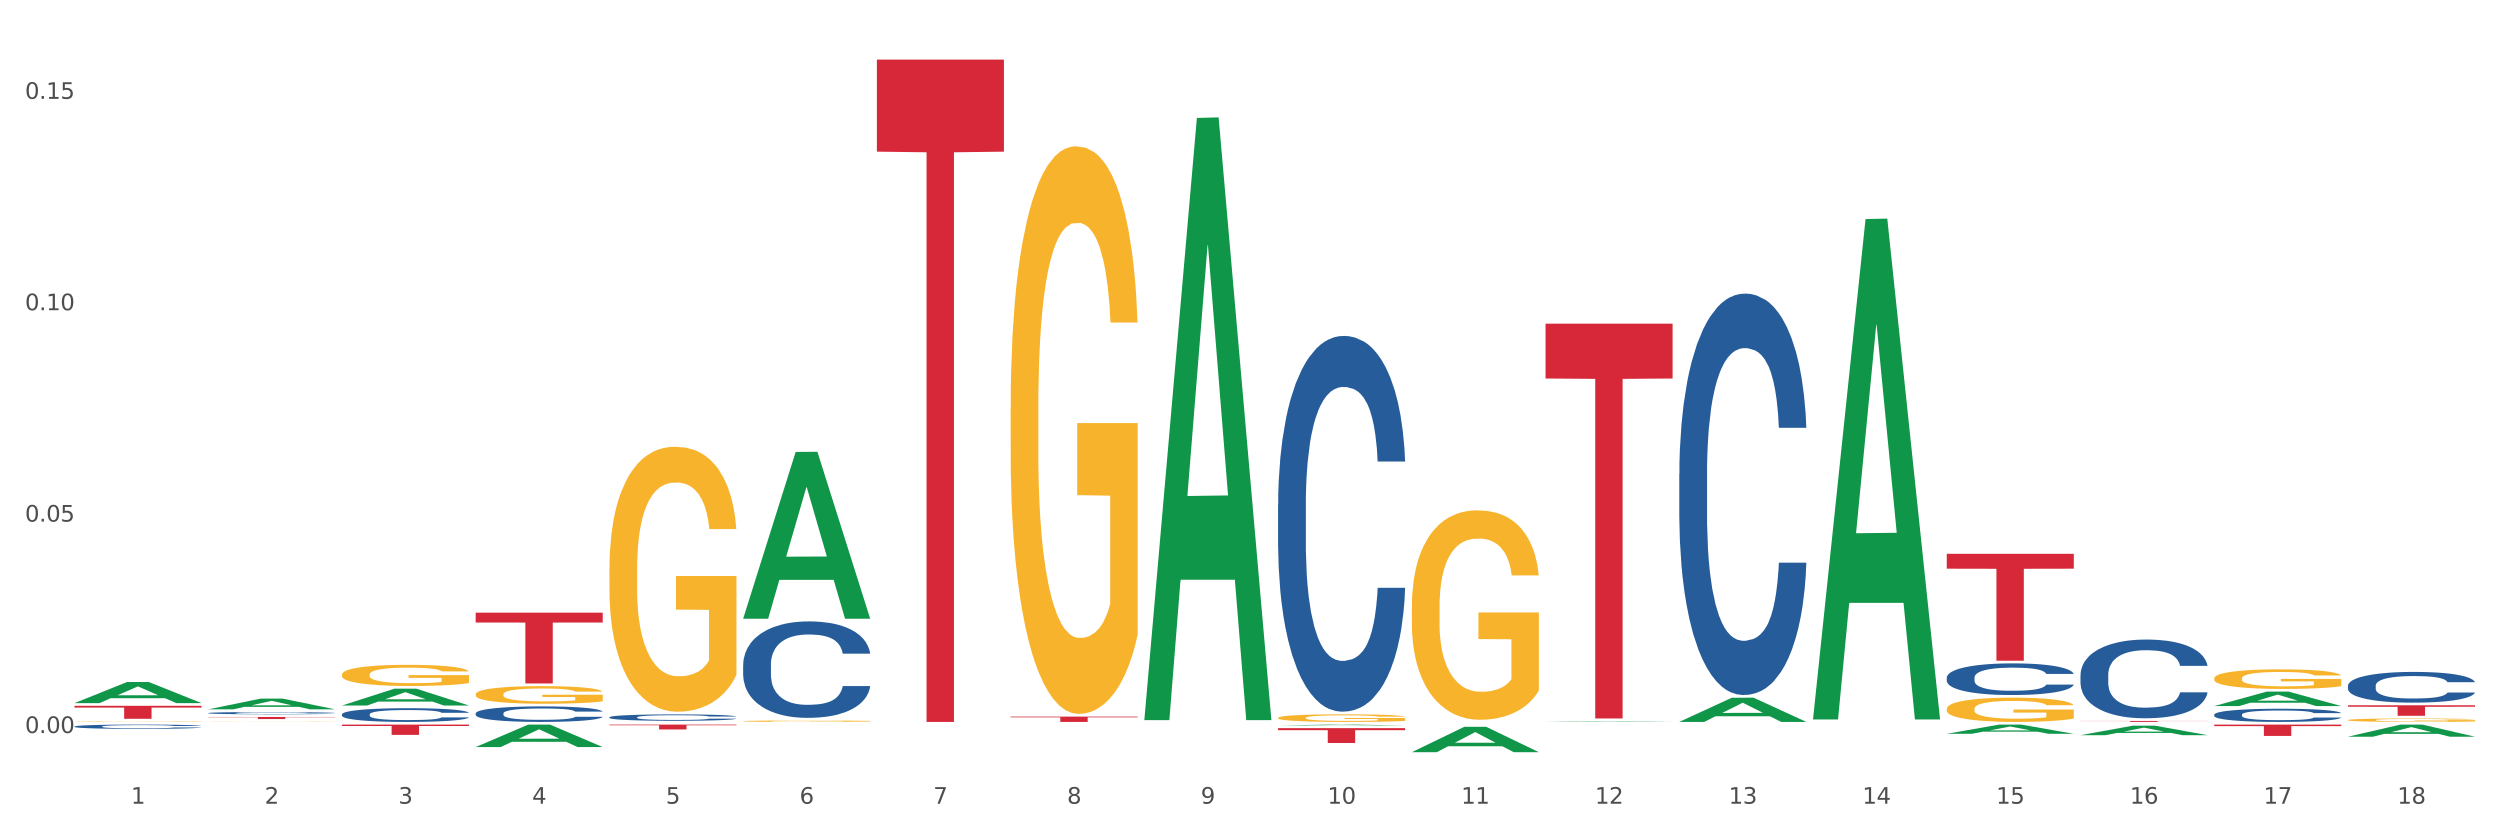
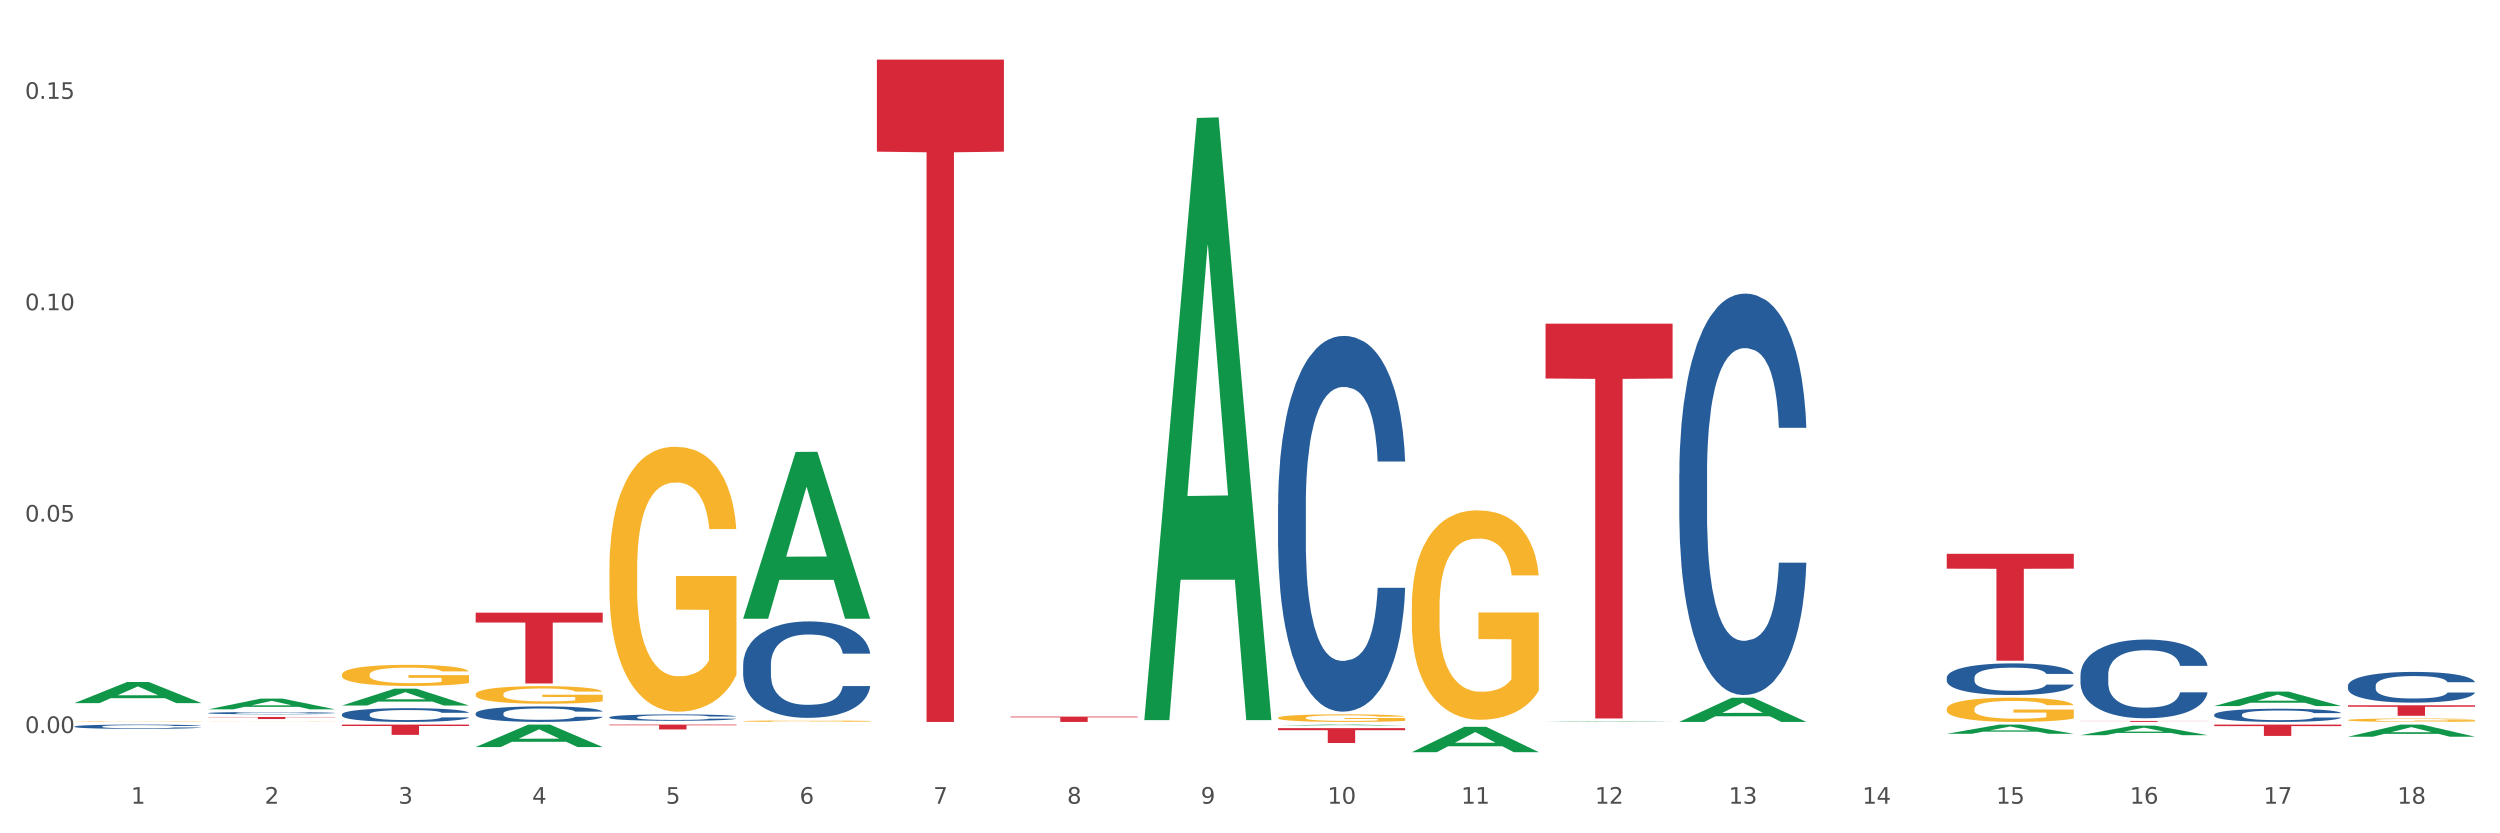
<svg xmlns="http://www.w3.org/2000/svg" xmlns:xlink="http://www.w3.org/1999/xlink" width="1080pt" height="360pt" viewBox="0 0 1080 360" version="1.1">
  <rect x="0" y="0" width="1080" height="360" fill="#333333" stroke="none" />
  <defs>
    <style type="text/css">*{stroke-linejoin: round; stroke-linecap: butt}</style>
  </defs>
  <g id="figure_1">
    <g id="patch_1">
      <path d="M 0 360  L 1080 360  L 1080 0  L 0 0  z " style="fill: #ffffff; stroke: #ffffff; stroke-linejoin: miter" />
    </g>
    <g id="axes_1">
      <g id="matplotlib.axis_1">
        <g id="xtick_1">
          <g id="text_1">
            <g style="fill: #4d4d4d" transform="translate(56.563 347.204) scale(0.096 -0.096)">
              <defs>
                <path id="DejaVuSans-31" d="M 794 531  L 1825 531  L 1825 4091  L 703 3866  L 703 4441  L 1819 4666  L 2450 4666  L 2450 531  L 3481 531  L 3481 0  L 794 0  L 794 531  z " transform="scale(0.016)" />
              </defs>
              <use xlink:href="#DejaVuSans-31" />
            </g>
          </g>
        </g>
        <g id="xtick_2">
          <g id="text_2">
            <g style="fill: #4d4d4d" transform="translate(114.336 347.204) scale(0.096 -0.096)">
              <defs>
                <path id="DejaVuSans-32" d="M 1228 531  L 3431 531  L 3431 0  L 469 0  L 469 531  Q 828 903 1448 1529  Q 2069 2156 2228 2338  Q 2531 2678 2651 2914  Q 2772 3150 2772 3378  Q 2772 3750 2511 3984  Q 2250 4219 1831 4219  Q 1534 4219 1204 4116  Q 875 4013 500 3803  L 500 4441  Q 881 4594 1212 4672  Q 1544 4750 1819 4750  Q 2544 4750 2975 4387  Q 3406 4025 3406 3419  Q 3406 3131 3298 2873  Q 3191 2616 2906 2266  Q 2828 2175 2409 1742  Q 1991 1309 1228 531  z " transform="scale(0.016)" />
              </defs>
              <use xlink:href="#DejaVuSans-32" />
            </g>
          </g>
        </g>
        <g id="xtick_3">
          <g id="text_3">
            <g style="fill: #4d4d4d" transform="translate(172.109 347.204) scale(0.096 -0.096)">
              <defs>
                <path id="DejaVuSans-33" d="M 2597 2516  Q 3050 2419 3304 2112  Q 3559 1806 3559 1356  Q 3559 666 3084 287  Q 2609 -91 1734 -91  Q 1441 -91 1130 -33  Q 819 25 488 141  L 488 750  Q 750 597 1062 519  Q 1375 441 1716 441  Q 2309 441 2620 675  Q 2931 909 2931 1356  Q 2931 1769 2642 2001  Q 2353 2234 1838 2234  L 1294 2234  L 1294 2753  L 1863 2753  Q 2328 2753 2575 2939  Q 2822 3125 2822 3475  Q 2822 3834 2567 4026  Q 2313 4219 1838 4219  Q 1578 4219 1281 4162  Q 984 4106 628 3988  L 628 4550  Q 988 4650 1302 4700  Q 1616 4750 1894 4750  Q 2613 4750 3031 4423  Q 3450 4097 3450 3541  Q 3450 3153 3228 2886  Q 3006 2619 2597 2516  z " transform="scale(0.016)" />
              </defs>
              <use xlink:href="#DejaVuSans-33" />
            </g>
          </g>
        </g>
        <g id="xtick_4">
          <g id="text_4">
            <g style="fill: #4d4d4d" transform="translate(229.882 347.204) scale(0.096 -0.096)">
              <defs>
                <path id="DejaVuSans-34" d="M 2419 4116  L 825 1625  L 2419 1625  L 2419 4116  z M 2253 4666  L 3047 4666  L 3047 1625  L 3713 1625  L 3713 1100  L 3047 1100  L 3047 0  L 2419 0  L 2419 1100  L 313 1100  L 313 1709  L 2253 4666  z " transform="scale(0.016)" />
              </defs>
              <use xlink:href="#DejaVuSans-34" />
            </g>
          </g>
        </g>
        <g id="xtick_5">
          <g id="text_5">
            <g style="fill: #4d4d4d" transform="translate(287.655 347.204) scale(0.096 -0.096)">
              <defs>
                <path id="DejaVuSans-35" d="M 691 4666  L 3169 4666  L 3169 4134  L 1269 4134  L 1269 2991  Q 1406 3038 1543 3061  Q 1681 3084 1819 3084  Q 2600 3084 3056 2656  Q 3513 2228 3513 1497  Q 3513 744 3044 326  Q 2575 -91 1722 -91  Q 1428 -91 1123 -41  Q 819 9 494 109  L 494 744  Q 775 591 1075 516  Q 1375 441 1709 441  Q 2250 441 2565 725  Q 2881 1009 2881 1497  Q 2881 1984 2565 2268  Q 2250 2553 1709 2553  Q 1456 2553 1204 2497  Q 953 2441 691 2322  L 691 4666  z " transform="scale(0.016)" />
              </defs>
              <use xlink:href="#DejaVuSans-35" />
            </g>
          </g>
        </g>
        <g id="xtick_6">
          <g id="text_6">
            <g style="fill: #4d4d4d" transform="translate(345.428 347.204) scale(0.096 -0.096)">
              <defs>
                <path id="DejaVuSans-36" d="M 2113 2584  Q 1688 2584 1439 2293  Q 1191 2003 1191 1497  Q 1191 994 1439 701  Q 1688 409 2113 409  Q 2538 409 2786 701  Q 3034 994 3034 1497  Q 3034 2003 2786 2293  Q 2538 2584 2113 2584  z M 3366 4563  L 3366 3988  Q 3128 4100 2886 4159  Q 2644 4219 2406 4219  Q 1781 4219 1451 3797  Q 1122 3375 1075 2522  Q 1259 2794 1537 2939  Q 1816 3084 2150 3084  Q 2853 3084 3261 2657  Q 3669 2231 3669 1497  Q 3669 778 3244 343  Q 2819 -91 2113 -91  Q 1303 -91 875 529  Q 447 1150 447 2328  Q 447 3434 972 4092  Q 1497 4750 2381 4750  Q 2619 4750 2861 4703  Q 3103 4656 3366 4563  z " transform="scale(0.016)" />
              </defs>
              <use xlink:href="#DejaVuSans-36" />
            </g>
          </g>
        </g>
        <g id="xtick_7">
          <g id="text_7">
            <g style="fill: #4d4d4d" transform="translate(403.201 347.204) scale(0.096 -0.096)">
              <defs>
                <path id="DejaVuSans-37" d="M 525 4666  L 3525 4666  L 3525 4397  L 1831 0  L 1172 0  L 2766 4134  L 525 4134  L 525 4666  z " transform="scale(0.016)" />
              </defs>
              <use xlink:href="#DejaVuSans-37" />
            </g>
          </g>
        </g>
        <g id="xtick_8">
          <g id="text_8">
            <g style="fill: #4d4d4d" transform="translate(460.974 347.204) scale(0.096 -0.096)">
              <defs>
                <path id="DejaVuSans-38" d="M 2034 2216  Q 1584 2216 1326 1975  Q 1069 1734 1069 1313  Q 1069 891 1326 650  Q 1584 409 2034 409  Q 2484 409 2743 651  Q 3003 894 3003 1313  Q 3003 1734 2745 1975  Q 2488 2216 2034 2216  z M 1403 2484  Q 997 2584 770 2862  Q 544 3141 544 3541  Q 544 4100 942 4425  Q 1341 4750 2034 4750  Q 2731 4750 3128 4425  Q 3525 4100 3525 3541  Q 3525 3141 3298 2862  Q 3072 2584 2669 2484  Q 3125 2378 3379 2068  Q 3634 1759 3634 1313  Q 3634 634 3220 271  Q 2806 -91 2034 -91  Q 1263 -91 848 271  Q 434 634 434 1313  Q 434 1759 690 2068  Q 947 2378 1403 2484  z M 1172 3481  Q 1172 3119 1398 2916  Q 1625 2713 2034 2713  Q 2441 2713 2670 2916  Q 2900 3119 2900 3481  Q 2900 3844 2670 4047  Q 2441 4250 2034 4250  Q 1625 4250 1398 4047  Q 1172 3844 1172 3481  z " transform="scale(0.016)" />
              </defs>
              <use xlink:href="#DejaVuSans-38" />
            </g>
          </g>
        </g>
        <g id="xtick_9">
          <g id="text_9">
            <g style="fill: #4d4d4d" transform="translate(518.747 347.204) scale(0.096 -0.096)">
              <defs>
                <path id="DejaVuSans-39" d="M 703 97  L 703 672  Q 941 559 1184 500  Q 1428 441 1663 441  Q 2288 441 2617 861  Q 2947 1281 2994 2138  Q 2813 1869 2534 1725  Q 2256 1581 1919 1581  Q 1219 1581 811 2004  Q 403 2428 403 3163  Q 403 3881 828 4315  Q 1253 4750 1959 4750  Q 2769 4750 3195 4129  Q 3622 3509 3622 2328  Q 3622 1225 3098 567  Q 2575 -91 1691 -91  Q 1453 -91 1209 -44  Q 966 3 703 97  z M 1959 2075  Q 2384 2075 2632 2365  Q 2881 2656 2881 3163  Q 2881 3666 2632 3958  Q 2384 4250 1959 4250  Q 1534 4250 1286 3958  Q 1038 3666 1038 3163  Q 1038 2656 1286 2365  Q 1534 2075 1959 2075  z " transform="scale(0.016)" />
              </defs>
              <use xlink:href="#DejaVuSans-39" />
            </g>
          </g>
        </g>
        <g id="xtick_10">
          <g id="text_10">
            <g style="fill: #4d4d4d" transform="translate(573.466 347.204) scale(0.096 -0.096)">
              <defs>
                <path id="DejaVuSans-30" d="M 2034 4250  Q 1547 4250 1301 3770  Q 1056 3291 1056 2328  Q 1056 1369 1301 889  Q 1547 409 2034 409  Q 2525 409 2770 889  Q 3016 1369 3016 2328  Q 3016 3291 2770 3770  Q 2525 4250 2034 4250  z M 2034 4750  Q 2819 4750 3233 4129  Q 3647 3509 3647 2328  Q 3647 1150 3233 529  Q 2819 -91 2034 -91  Q 1250 -91 836 529  Q 422 1150 422 2328  Q 422 3509 836 4129  Q 1250 4750 2034 4750  z " transform="scale(0.016)" />
              </defs>
              <use xlink:href="#DejaVuSans-31" />
              <use xlink:href="#DejaVuSans-30" transform="translate(63.623 0)" />
            </g>
          </g>
        </g>
        <g id="xtick_11">
          <g id="text_11">
            <g style="fill: #4d4d4d" transform="translate(631.239 347.204) scale(0.096 -0.096)">
              <use xlink:href="#DejaVuSans-31" />
              <use xlink:href="#DejaVuSans-31" transform="translate(63.623 0)" />
            </g>
          </g>
        </g>
        <g id="xtick_12">
          <g id="text_12">
            <g style="fill: #4d4d4d" transform="translate(689.012 347.204) scale(0.096 -0.096)">
              <use xlink:href="#DejaVuSans-31" />
              <use xlink:href="#DejaVuSans-32" transform="translate(63.623 0)" />
            </g>
          </g>
        </g>
        <g id="xtick_13">
          <g id="text_13">
            <g style="fill: #4d4d4d" transform="translate(746.785 347.204) scale(0.096 -0.096)">
              <use xlink:href="#DejaVuSans-31" />
              <use xlink:href="#DejaVuSans-33" transform="translate(63.623 0)" />
            </g>
          </g>
        </g>
        <g id="xtick_14">
          <g id="text_14">
            <g style="fill: #4d4d4d" transform="translate(804.558 347.204) scale(0.096 -0.096)">
              <use xlink:href="#DejaVuSans-31" />
              <use xlink:href="#DejaVuSans-34" transform="translate(63.623 0)" />
            </g>
          </g>
        </g>
        <g id="xtick_15">
          <g id="text_15">
            <g style="fill: #4d4d4d" transform="translate(862.331 347.204) scale(0.096 -0.096)">
              <use xlink:href="#DejaVuSans-31" />
              <use xlink:href="#DejaVuSans-35" transform="translate(63.623 0)" />
            </g>
          </g>
        </g>
        <g id="xtick_16">
          <g id="text_16">
            <g style="fill: #4d4d4d" transform="translate(920.104 347.204) scale(0.096 -0.096)">
              <use xlink:href="#DejaVuSans-31" />
              <use xlink:href="#DejaVuSans-36" transform="translate(63.623 0)" />
            </g>
          </g>
        </g>
        <g id="xtick_17">
          <g id="text_17">
            <g style="fill: #4d4d4d" transform="translate(977.877 347.204) scale(0.096 -0.096)">
              <use xlink:href="#DejaVuSans-31" />
              <use xlink:href="#DejaVuSans-37" transform="translate(63.623 0)" />
            </g>
          </g>
        </g>
        <g id="xtick_18">
          <g id="text_18">
            <g style="fill: #4d4d4d" transform="translate(1035.65 347.204) scale(0.096 -0.096)">
              <use xlink:href="#DejaVuSans-31" />
              <use xlink:href="#DejaVuSans-38" transform="translate(63.623 0)" />
            </g>
          </g>
        </g>
        <g id="xtick_19" />
        <g id="xtick_20" />
        <g id="xtick_21" />
        <g id="xtick_22" />
        <g id="xtick_23" />
        <g id="xtick_24" />
        <g id="xtick_25" />
        <g id="xtick_26" />
        <g id="xtick_27" />
        <g id="xtick_28" />
        <g id="xtick_29" />
        <g id="xtick_30" />
        <g id="xtick_31" />
        <g id="xtick_32" />
        <g id="xtick_33" />
        <g id="xtick_34" />
        <g id="xtick_35" />
      </g>
      <g id="matplotlib.axis_2">
        <g id="ytick_1">
          <g id="text_19">
            <g style="fill: #4d4d4d" transform="translate(10.8 316.661) scale(0.096 -0.096)">
              <defs>
                <path id="DejaVuSans-2e" d="M 684 794  L 1344 794  L 1344 0  L 684 0  L 684 794  z " transform="scale(0.016)" />
              </defs>
              <use xlink:href="#DejaVuSans-30" />
              <use xlink:href="#DejaVuSans-2e" transform="translate(63.623 0)" />
              <use xlink:href="#DejaVuSans-30" transform="translate(95.41 0)" />
              <use xlink:href="#DejaVuSans-30" transform="translate(159.033 0)" />
            </g>
          </g>
        </g>
        <g id="ytick_2">
          <g id="text_20">
            <g style="fill: #4d4d4d" transform="translate(10.8 225.341) scale(0.096 -0.096)">
              <use xlink:href="#DejaVuSans-30" />
              <use xlink:href="#DejaVuSans-2e" transform="translate(63.623 0)" />
              <use xlink:href="#DejaVuSans-30" transform="translate(95.41 0)" />
              <use xlink:href="#DejaVuSans-35" transform="translate(159.033 0)" />
            </g>
          </g>
        </g>
        <g id="ytick_3">
          <g id="text_21">
            <g style="fill: #4d4d4d" transform="translate(10.8 134.02) scale(0.096 -0.096)">
              <use xlink:href="#DejaVuSans-30" />
              <use xlink:href="#DejaVuSans-2e" transform="translate(63.623 0)" />
              <use xlink:href="#DejaVuSans-31" transform="translate(95.41 0)" />
              <use xlink:href="#DejaVuSans-30" transform="translate(159.033 0)" />
            </g>
          </g>
        </g>
        <g id="ytick_4">
          <g id="text_22">
            <g style="fill: #4d4d4d" transform="translate(10.8 42.699) scale(0.096 -0.096)">
              <use xlink:href="#DejaVuSans-30" />
              <use xlink:href="#DejaVuSans-2e" transform="translate(63.623 0)" />
              <use xlink:href="#DejaVuSans-31" transform="translate(95.41 0)" />
              <use xlink:href="#DejaVuSans-35" transform="translate(159.033 0)" />
            </g>
          </g>
        </g>
        <g id="ytick_5" />
        <g id="ytick_6" />
        <g id="ytick_7" />
      </g>
      <g id="PolyCollection_1">
        <path d="M 32.175 303.737  L 32.232 303.729  L 54.864 294.626  L 64.257 294.618  L 87.059 303.754  L 76.196 303.754  L 71.273 301.627  L 47.905 301.627  L 47.735 301.661  L 42.982 303.754  L 32.175 303.754  L 32.175 303.737  L 50.847 300.357  L 68.331 300.349  L 59.674 296.565  L 59.561 296.548  L 59.447 296.574  L 50.79 300.349  L 50.847 300.357  L 32.175 303.737  z " clip-path="url(#pdc9ade2eb0)" style="fill: #109648" />
        <path d="M 89.948 306.433  L 90.005 306.428  L 112.637 301.79  L 122.03 301.785  L 144.832 306.441  L 133.969 306.441  L 129.046 305.357  L 105.678 305.357  L 105.508 305.375  L 100.755 306.441  L 89.948 306.441  L 89.948 306.433  L 108.62 304.71  L 126.104 304.706  L 117.447 302.778  L 117.334 302.769  L 117.22 302.782  L 108.563 304.706  L 108.62 304.71  L 89.948 306.433  z " clip-path="url(#pdc9ade2eb0)" style="fill: #109648" />
        <path d="M 147.721 304.779  L 147.778 304.772  L 170.41 297.499  L 179.803 297.492  L 202.605 304.793  L 191.742 304.793  L 186.819 303.093  L 163.451 303.093  L 163.281 303.12  L 158.528 304.793  L 147.721 304.793  L 147.721 304.779  L 166.393 302.078  L 183.877 302.071  L 175.22 299.048  L 175.107 299.035  L 174.993 299.055  L 166.336 302.071  L 166.393 302.078  L 147.721 304.779  z " clip-path="url(#pdc9ade2eb0)" style="fill: #109648" />
        <path d="M 205.494 322.718  L 205.551 322.709  L 228.183 313.023  L 237.576 313.014  L 260.378 322.736  L 249.515 322.736  L 244.592 320.472  L 221.224 320.472  L 221.054 320.509  L 216.301 322.736  L 205.494 322.736  L 205.494 322.718  L 224.166 319.121  L 241.65 319.112  L 232.993 315.086  L 232.88 315.068  L 232.766 315.095  L 224.109 319.112  L 224.166 319.121  L 205.494 322.718  z " clip-path="url(#pdc9ade2eb0)" style="fill: #109648" />
        <path d="M 89.948 309.73  L 144.832 309.73  L 144.832 309.855  L 123.243 309.856  L 123.243 310.628  L 111.407 310.628  L 111.407 309.856  L 89.948 309.855  L 89.948 309.731  L 89.948 309.73  z " clip-path="url(#pdc9ade2eb0)" style="fill: #d62839" />
-         <path d="M 32.175 304.903  L 87.059 304.903  L 87.059 305.684  L 65.47 305.689  L 65.47 310.521  L 53.635 310.521  L 53.635 305.689  L 32.175 305.684  L 32.175 304.909  L 32.175 304.903  z " clip-path="url(#pdc9ade2eb0)" style="fill: #d62839" />
        <path d="M 378.813 25.759  L 433.697 25.759  L 433.697 65.519  L 412.108 65.787  L 412.108 311.865  L 400.272 311.865  L 400.272 65.787  L 378.813 65.519  L 378.813 26.028  L 378.813 25.759  z " clip-path="url(#pdc9ade2eb0)" style="fill: #d62839" />
        <path d="M 552.132 313.415  L 552.188 313.414  L 574.821 313.014  L 584.214 313.014  L 607.016 313.415  L 596.152 313.415  L 591.23 313.322  L 567.862 313.322  L 567.692 313.323  L 562.939 313.415  L 552.132 313.415  L 552.132 313.415  L 570.804 313.266  L 588.288 313.266  L 579.631 313.1  L 579.517 313.099  L 579.404 313.1  L 570.747 313.266  L 570.804 313.266  L 552.132 313.415  z " clip-path="url(#pdc9ade2eb0)" style="fill: #109648" />
        <path d="M 956.543 313.014  L 1011.427 313.014  L 1011.427 313.697  L 989.837 313.702  L 989.837 317.93  L 978.002 317.93  L 978.002 313.702  L 956.543 313.697  L 956.543 313.019  L 956.543 313.014  z " clip-path="url(#pdc9ade2eb0)" style="fill: #d62839" />
        <path d="M 898.77 311.446  L 953.654 311.446  L 953.654 311.504  L 932.064 311.504  L 932.064 311.865  L 920.229 311.865  L 920.229 311.504  L 898.77 311.504  L 898.77 311.446  L 898.77 311.446  z " clip-path="url(#pdc9ade2eb0)" style="fill: #d62839" />
        <path d="M 840.997 239.255  L 895.881 239.255  L 895.881 245.672  L 874.291 245.716  L 874.291 285.431  L 862.456 285.431  L 862.456 245.716  L 840.997 245.672  L 840.997 239.299  L 840.997 239.255  z " clip-path="url(#pdc9ade2eb0)" style="fill: #d62839" />
        <path d="M 667.678 139.811  L 722.562 139.811  L 722.562 163.514  L 700.973 163.674  L 700.973 310.376  L 689.137 310.376  L 689.137 163.674  L 667.678 163.514  L 667.678 139.972  L 667.678 139.811  z " clip-path="url(#pdc9ade2eb0)" style="fill: #d62839" />
        <path d="M 552.132 314.564  L 607.016 314.564  L 607.016 315.454  L 585.427 315.46  L 585.427 320.964  L 573.591 320.964  L 573.591 315.46  L 552.132 315.454  L 552.132 314.57  L 552.132 314.564  z " clip-path="url(#pdc9ade2eb0)" style="fill: #d62839" />
        <path d="M 436.586 309.569  L 491.47 309.569  L 491.47 309.888  L 469.881 309.89  L 469.881 311.865  L 458.045 311.865  L 458.045 309.89  L 436.586 309.888  L 436.586 309.571  L 436.586 309.569  z " clip-path="url(#pdc9ade2eb0)" style="fill: #d62839" />
        <path d="M 321.04 287.171  L 321.105 287.133  L 321.105 286.067  L 321.299 284.621  L 322.013 281.958  L 322.921 279.941  L 324.478 277.581  L 325.322 276.592  L 326.425 275.489  L 328.695 273.7  L 331.29 272.178  L 333.107 271.341  L 334.469 270.808  L 337.518 269.857  L 339.27 269.438  L 341.086 269.096  L 342.643 268.867  L 345.238 268.601  L 347.314 268.487  L 349.715 268.449  L 351.726 268.487  L 354.386 268.639  L 358.278 269.096  L 359.77 269.362  L 361.781 269.819  L 363.857 270.427  L 365.544 271.036  L 367.49 271.912  L 369.502 273.053  L 371.448 274.499  L 372.81 275.831  L 373.913 277.239  L 374.886 278.951  L 375.6 280.816  L 375.924 282.376  L 364.052 282.376  L 363.728 280.968  L 363.079 279.446  L 362.43 278.419  L 361.717 277.581  L 360.614 276.63  L 359.641 276.021  L 358.019 275.298  L 356.527 274.842  L 355.294 274.575  L 353.802 274.347  L 350.623 274.119  L 348.352 274.119  L 346.925 274.195  L 345.173 274.385  L 343.681 274.651  L 341.93 275.108  L 340.567 275.603  L 339.205 276.25  L 338.426 276.706  L 337.259 277.543  L 336.48 278.228  L 335.442 279.408  L 334.858 280.245  L 333.82 282.414  L 333.366 284.012  L 333.172 285.116  L 333.042 286.334  L 333.042 292.27  L 333.431 294.934  L 333.755 296.075  L 334.274 297.369  L 335.248 299.043  L 336.675 300.68  L 338.167 301.859  L 339.4 302.582  L 340.567 303.115  L 341.735 303.534  L 343.162 303.914  L 344.33 304.142  L 346.082 304.371  L 348.158 304.485  L 349.78 304.485  L 353.088 304.295  L 354.58 304.104  L 356.008 303.838  L 357.565 303.419  L 358.797 302.963  L 359.511 302.62  L 360.679 301.897  L 361.587 301.136  L 362.365 300.261  L 362.884 299.5  L 363.468 298.358  L 363.922 297.065  L 364.052 296.38  L 375.924 296.38  L 375.665 297.75  L 375.211 299.081  L 374.302 300.87  L 373.589 301.897  L 372.486 303.153  L 371.318 304.219  L 369.696 305.398  L 368.204 306.273  L 366.647 307.034  L 364.96 307.719  L 361.911 308.671  L 360.808 308.937  L 358.473 309.394  L 356.656 309.66  L 353.996 309.927  L 351.272 310.079  L 348.417 310.117  L 345.887 310.041  L 343.097 309.812  L 341.346 309.584  L 339.4 309.242  L 337.129 308.709  L 334.988 308.062  L 332.977 307.301  L 331.096 306.426  L 329.344 305.436  L 327.073 303.8  L 325.387 302.202  L 324.154 300.718  L 323.311 299.462  L 322.467 297.864  L 322.013 296.76  L 321.299 294.096  L 321.04 291.623  L 321.04 287.171  z " clip-path="url(#pdc9ade2eb0)" style="fill: #255c99" />
        <path d="M 1014.316 304.689  L 1069.2 304.689  L 1069.2 305.321  L 1047.61 305.326  L 1047.61 309.239  L 1035.775 309.239  L 1035.775 305.326  L 1014.316 305.321  L 1014.316 304.693  L 1014.316 304.689  z " clip-path="url(#pdc9ade2eb0)" style="fill: #d62839" />
        <path d="M 840.997 292.723  L 841.062 292.711  L 841.062 292.361  L 841.256 291.887  L 841.97 291.013  L 842.878 290.351  L 844.435 289.577  L 845.278 289.252  L 846.381 288.89  L 848.652 288.303  L 851.247 287.804  L 853.063 287.529  L 854.426 287.354  L 857.475 287.042  L 859.227 286.905  L 861.043 286.793  L 862.6 286.718  L 865.195 286.63  L 867.271 286.593  L 869.672 286.58  L 871.683 286.593  L 874.343 286.643  L 878.235 286.793  L 879.727 286.88  L 881.738 287.03  L 883.814 287.23  L 885.501 287.429  L 887.447 287.717  L 889.458 288.091  L 891.405 288.566  L 892.767 289.003  L 893.87 289.465  L 894.843 290.026  L 895.557 290.638  L 895.881 291.15  L 884.009 291.15  L 883.685 290.688  L 883.036 290.189  L 882.387 289.852  L 881.673 289.577  L 880.571 289.265  L 879.597 289.065  L 877.976 288.828  L 876.483 288.678  L 875.251 288.591  L 873.759 288.516  L 870.58 288.441  L 868.309 288.441  L 866.882 288.466  L 865.13 288.528  L 863.638 288.616  L 861.887 288.765  L 860.524 288.928  L 859.162 289.14  L 858.383 289.29  L 857.216 289.564  L 856.437 289.789  L 855.399 290.176  L 854.815 290.451  L 853.777 291.163  L 853.323 291.687  L 853.128 292.049  L 852.999 292.449  L 852.999 294.397  L 853.388 295.271  L 853.712 295.645  L 854.231 296.07  L 855.204 296.619  L 856.632 297.156  L 858.124 297.543  L 859.356 297.78  L 860.524 297.955  L 861.692 298.092  L 863.119 298.217  L 864.287 298.292  L 866.039 298.367  L 868.115 298.405  L 869.736 298.405  L 873.045 298.342  L 874.537 298.28  L 875.964 298.192  L 877.521 298.055  L 878.754 297.905  L 879.468 297.793  L 880.635 297.555  L 881.544 297.306  L 882.322 297.019  L 882.841 296.769  L 883.425 296.394  L 883.879 295.97  L 884.009 295.745  L 895.881 295.745  L 895.622 296.195  L 895.167 296.632  L 894.259 297.218  L 893.546 297.555  L 892.443 297.968  L 891.275 298.317  L 889.653 298.704  L 888.161 298.991  L 886.604 299.241  L 884.917 299.466  L 881.868 299.778  L 880.765 299.865  L 878.43 300.015  L 876.613 300.103  L 873.953 300.19  L 871.229 300.24  L 868.374 300.252  L 865.844 300.227  L 863.054 300.153  L 861.303 300.078  L 859.356 299.965  L 857.086 299.79  L 854.945 299.578  L 852.934 299.328  L 851.052 299.041  L 849.301 298.717  L 847.03 298.18  L 845.343 297.655  L 844.111 297.168  L 843.267 296.756  L 842.424 296.232  L 841.97 295.87  L 841.256 294.996  L 840.997 294.184  L 840.997 292.723  z " clip-path="url(#pdc9ade2eb0)" style="fill: #255c99" />
        <path d="M 898.77 291.567  L 898.835 291.536  L 898.835 290.666  L 899.029 289.486  L 899.743 287.311  L 900.651 285.665  L 902.208 283.739  L 903.051 282.932  L 904.154 282.031  L 906.425 280.571  L 909.02 279.329  L 910.836 278.645  L 912.199 278.21  L 915.248 277.434  L 917 277.092  L 918.816 276.813  L 920.373 276.626  L 922.968 276.409  L 925.044 276.316  L 927.444 276.285  L 929.456 276.316  L 932.116 276.44  L 936.008 276.813  L 937.5 277.03  L 939.511 277.403  L 941.587 277.9  L 943.274 278.397  L 945.22 279.111  L 947.231 280.043  L 949.178 281.223  L 950.54 282.31  L 951.643 283.46  L 952.616 284.857  L 953.33 286.379  L 953.654 287.653  L 941.782 287.653  L 941.458 286.504  L 940.809 285.261  L 940.16 284.423  L 939.446 283.739  L 938.344 282.963  L 937.37 282.466  L 935.749 281.876  L 934.256 281.503  L 933.024 281.285  L 931.532 281.099  L 928.353 280.913  L 926.082 280.913  L 924.655 280.975  L 922.903 281.13  L 921.411 281.348  L 919.659 281.72  L 918.297 282.124  L 916.935 282.652  L 916.156 283.025  L 914.988 283.708  L 914.21 284.267  L 913.172 285.23  L 912.588 285.914  L 911.55 287.684  L 911.096 288.989  L 910.901 289.889  L 910.772 290.883  L 910.772 295.729  L 911.161 297.903  L 911.485 298.835  L 912.004 299.891  L 912.977 301.258  L 914.405 302.593  L 915.897 303.556  L 917.129 304.147  L 918.297 304.581  L 919.465 304.923  L 920.892 305.234  L 922.06 305.42  L 923.811 305.606  L 925.887 305.7  L 927.509 305.7  L 930.818 305.544  L 932.31 305.389  L 933.737 305.172  L 935.294 304.83  L 936.527 304.457  L 937.241 304.178  L 938.408 303.587  L 939.317 302.966  L 940.095 302.252  L 940.614 301.631  L 941.198 300.699  L 941.652 299.643  L 941.782 299.084  L 953.654 299.084  L 953.395 300.202  L 952.94 301.289  L 952.032 302.749  L 951.319 303.587  L 950.216 304.612  L 949.048 305.482  L 947.426 306.445  L 945.934 307.159  L 944.377 307.781  L 942.69 308.34  L 939.641 309.116  L 938.538 309.334  L 936.203 309.706  L 934.386 309.924  L 931.726 310.141  L 929.002 310.266  L 926.147 310.297  L 923.617 310.235  L 920.827 310.048  L 919.076 309.862  L 917.129 309.582  L 914.859 309.147  L 912.718 308.619  L 910.707 307.998  L 908.825 307.284  L 907.074 306.476  L 904.803 305.14  L 903.116 303.836  L 901.884 302.625  L 901.04 301.599  L 900.197 300.295  L 899.743 299.394  L 899.029 297.22  L 898.77 295.201  L 898.77 291.567  z " clip-path="url(#pdc9ade2eb0)" style="fill: #255c99" />
        <path d="M 956.543 308.73  L 956.608 308.725  L 956.608 308.579  L 956.802 308.382  L 957.516 308.018  L 958.424 307.742  L 959.981 307.42  L 960.824 307.285  L 961.927 307.134  L 964.198 306.89  L 966.793 306.682  L 968.609 306.568  L 969.972 306.495  L 973.021 306.365  L 974.773 306.308  L 976.589 306.261  L 978.146 306.23  L 980.741 306.193  L 982.817 306.178  L 985.217 306.172  L 987.229 306.178  L 989.888 306.198  L 993.781 306.261  L 995.273 306.297  L 997.284 306.36  L 999.36 306.443  L 1001.047 306.526  L 1002.993 306.646  L 1005.004 306.802  L 1006.951 306.999  L 1008.313 307.181  L 1009.416 307.373  L 1010.389 307.607  L 1011.103 307.862  L 1011.427 308.075  L 999.555 308.075  L 999.231 307.883  L 998.582 307.675  L 997.933 307.535  L 997.219 307.42  L 996.116 307.29  L 995.143 307.207  L 993.521 307.108  L 992.029 307.046  L 990.797 307.009  L 989.305 306.978  L 986.126 306.947  L 983.855 306.947  L 982.428 306.957  L 980.676 306.983  L 979.184 307.02  L 977.432 307.082  L 976.07 307.15  L 974.708 307.238  L 973.929 307.301  L 972.761 307.415  L 971.983 307.509  L 970.945 307.67  L 970.361 307.784  L 969.323 308.08  L 968.869 308.299  L 968.674 308.45  L 968.545 308.616  L 968.545 309.427  L 968.934 309.791  L 969.258 309.947  L 969.777 310.124  L 970.75 310.352  L 972.178 310.576  L 973.67 310.737  L 974.902 310.836  L 976.07 310.909  L 977.238 310.966  L 978.665 311.018  L 979.833 311.049  L 981.584 311.08  L 983.66 311.096  L 985.282 311.096  L 988.591 311.07  L 990.083 311.044  L 991.51 311.007  L 993.067 310.95  L 994.3 310.888  L 995.014 310.841  L 996.181 310.742  L 997.09 310.638  L 997.868 310.519  L 998.387 310.415  L 998.971 310.259  L 999.425 310.082  L 999.555 309.988  L 1011.427 309.988  L 1011.168 310.176  L 1010.713 310.357  L 1009.805 310.602  L 1009.092 310.742  L 1007.989 310.914  L 1006.821 311.059  L 1005.199 311.22  L 1003.707 311.34  L 1002.15 311.444  L 1000.463 311.538  L 997.414 311.668  L 996.311 311.704  L 993.976 311.766  L 992.159 311.803  L 989.499 311.839  L 986.774 311.86  L 983.92 311.865  L 981.39 311.855  L 978.6 311.824  L 976.849 311.792  L 974.902 311.746  L 972.632 311.673  L 970.491 311.584  L 968.48 311.48  L 966.598 311.361  L 964.847 311.226  L 962.576 311.002  L 960.889 310.784  L 959.657 310.581  L 958.813 310.409  L 957.97 310.191  L 957.516 310.04  L 956.802 309.676  L 956.543 309.339  L 956.543 308.73  z " clip-path="url(#pdc9ade2eb0)" style="fill: #255c99" />
        <path d="M 263.267 309.858  L 263.332 309.855  L 263.332 309.785  L 263.526 309.689  L 264.24 309.512  L 265.148 309.378  L 266.705 309.221  L 267.549 309.155  L 268.652 309.082  L 270.922 308.963  L 273.517 308.862  L 275.334 308.807  L 276.696 308.771  L 279.745 308.708  L 281.497 308.68  L 283.313 308.658  L 284.87 308.642  L 287.465 308.625  L 289.541 308.617  L 291.942 308.615  L 293.953 308.617  L 296.613 308.627  L 300.505 308.658  L 301.997 308.675  L 304.008 308.706  L 306.084 308.746  L 307.771 308.786  L 309.717 308.845  L 311.729 308.92  L 313.675 309.016  L 315.037 309.105  L 316.14 309.198  L 317.113 309.312  L 317.827 309.436  L 318.151 309.54  L 306.279 309.54  L 305.955 309.446  L 305.306 309.345  L 304.657 309.277  L 303.944 309.221  L 302.841 309.158  L 301.868 309.118  L 300.246 309.069  L 298.754 309.039  L 297.521 309.021  L 296.029 309.006  L 292.85 308.991  L 290.579 308.991  L 289.152 308.996  L 287.4 309.009  L 285.908 309.027  L 284.157 309.057  L 282.794 309.09  L 281.432 309.133  L 280.653 309.163  L 279.486 309.219  L 278.707 309.264  L 277.669 309.342  L 277.085 309.398  L 276.047 309.542  L 275.593 309.648  L 275.399 309.721  L 275.269 309.802  L 275.269 310.197  L 275.658 310.373  L 275.982 310.449  L 276.501 310.535  L 277.475 310.646  L 278.902 310.755  L 280.394 310.833  L 281.627 310.881  L 282.794 310.917  L 283.962 310.945  L 285.389 310.97  L 286.557 310.985  L 288.309 311  L 290.385 311.008  L 292.007 311.008  L 295.315 310.995  L 296.807 310.982  L 298.235 310.965  L 299.792 310.937  L 301.024 310.907  L 301.738 310.884  L 302.906 310.836  L 303.814 310.785  L 304.592 310.727  L 305.111 310.677  L 305.695 310.601  L 306.149 310.515  L 306.279 310.469  L 318.151 310.469  L 317.892 310.56  L 317.438 310.649  L 316.529 310.768  L 315.816 310.836  L 314.713 310.919  L 313.545 310.99  L 311.923 311.068  L 310.431 311.127  L 308.874 311.177  L 307.187 311.223  L 304.138 311.286  L 303.035 311.303  L 300.7 311.334  L 298.883 311.351  L 296.223 311.369  L 293.499 311.379  L 290.644 311.382  L 288.114 311.377  L 285.324 311.362  L 283.573 311.346  L 281.627 311.324  L 279.356 311.288  L 277.215 311.245  L 275.204 311.195  L 273.323 311.137  L 271.571 311.071  L 269.3 310.962  L 267.614 310.856  L 266.381 310.758  L 265.538 310.674  L 264.694 310.568  L 264.24 310.495  L 263.526 310.318  L 263.267 310.154  L 263.267 309.858  z " clip-path="url(#pdc9ade2eb0)" style="fill: #255c99" />
        <path d="M 725.451 204.752  L 725.516 204.594  L 725.516 200.16  L 725.71 194.141  L 726.424 183.055  L 727.332 174.661  L 728.889 164.842  L 729.733 160.724  L 730.835 156.131  L 733.106 148.687  L 735.701 142.352  L 737.518 138.868  L 738.88 136.651  L 741.929 132.691  L 743.681 130.949  L 745.497 129.524  L 747.054 128.574  L 749.649 127.465  L 751.725 126.99  L 754.126 126.831  L 756.137 126.99  L 758.797 127.623  L 762.689 129.524  L 764.181 130.632  L 766.192 132.533  L 768.268 135.067  L 769.955 137.601  L 771.901 141.244  L 773.912 145.995  L 775.859 152.013  L 777.221 157.556  L 778.324 163.416  L 779.297 170.543  L 780.011 178.304  L 780.335 184.797  L 768.463 184.797  L 768.139 178.937  L 767.49 172.602  L 766.841 168.326  L 766.127 164.842  L 765.025 160.882  L 764.051 158.348  L 762.43 155.339  L 760.937 153.439  L 759.705 152.33  L 758.213 151.38  L 755.034 150.429  L 752.763 150.429  L 751.336 150.746  L 749.584 151.538  L 748.092 152.647  L 746.341 154.547  L 744.978 156.606  L 743.616 159.299  L 742.837 161.199  L 741.67 164.683  L 740.891 167.534  L 739.853 172.444  L 739.269 175.928  L 738.231 184.955  L 737.777 191.607  L 737.582 196.2  L 737.453 201.268  L 737.453 225.975  L 737.842 237.061  L 738.166 241.813  L 738.685 247.197  L 739.658 254.166  L 741.086 260.976  L 742.578 265.886  L 743.81 268.895  L 744.978 271.112  L 746.146 272.854  L 747.573 274.438  L 748.741 275.388  L 750.493 276.339  L 752.569 276.814  L 754.19 276.814  L 757.499 276.022  L 758.991 275.23  L 760.418 274.121  L 761.975 272.379  L 763.208 270.479  L 763.922 269.053  L 765.089 266.044  L 765.998 262.877  L 766.776 259.234  L 767.295 256.066  L 767.879 251.315  L 768.333 245.93  L 768.463 243.08  L 780.335 243.08  L 780.076 248.781  L 779.621 254.324  L 778.713 261.768  L 778 266.044  L 776.897 271.27  L 775.729 275.705  L 774.107 280.615  L 772.615 284.257  L 771.058 287.425  L 769.371 290.276  L 766.322 294.235  L 765.219 295.344  L 762.884 297.244  L 761.067 298.353  L 758.407 299.461  L 755.683 300.095  L 752.828 300.253  L 750.298 299.937  L 747.508 298.986  L 745.757 298.036  L 743.81 296.611  L 741.54 294.393  L 739.399 291.701  L 737.388 288.533  L 735.506 284.891  L 733.755 280.773  L 731.484 273.963  L 729.797 267.311  L 728.565 261.134  L 727.721 255.908  L 726.878 249.256  L 726.424 244.663  L 725.71 233.577  L 725.451 223.283  L 725.451 204.752  z " clip-path="url(#pdc9ade2eb0)" style="fill: #255c99" />
        <path d="M 552.132 218.05  L 552.197 217.901  L 552.197 213.75  L 552.391 208.117  L 553.105 197.739  L 554.013 189.882  L 555.57 180.691  L 556.414 176.836  L 557.516 172.537  L 559.787 165.569  L 562.382 159.639  L 564.199 156.378  L 565.561 154.302  L 568.61 150.596  L 570.362 148.965  L 572.178 147.631  L 573.735 146.741  L 576.33 145.704  L 578.406 145.259  L 580.807 145.111  L 582.818 145.259  L 585.478 145.852  L 589.37 147.631  L 590.862 148.669  L 592.873 150.448  L 594.949 152.82  L 596.636 155.192  L 598.582 158.601  L 600.594 163.049  L 602.54 168.682  L 603.902 173.871  L 605.005 179.356  L 605.978 186.028  L 606.692 193.292  L 607.016 199.37  L 595.144 199.37  L 594.82 193.885  L 594.171 187.955  L 593.522 183.952  L 592.809 180.691  L 591.706 176.984  L 590.733 174.612  L 589.111 171.796  L 587.619 170.017  L 586.386 168.979  L 584.894 168.089  L 581.715 167.2  L 579.444 167.2  L 578.017 167.496  L 576.265 168.238  L 574.773 169.275  L 573.022 171.054  L 571.659 172.982  L 570.297 175.502  L 569.518 177.281  L 568.351 180.542  L 567.572 183.211  L 566.534 187.807  L 565.95 191.068  L 564.912 199.518  L 564.458 205.745  L 564.263 210.044  L 564.134 214.788  L 564.134 237.915  L 564.523 248.293  L 564.847 252.74  L 565.366 257.781  L 566.339 264.304  L 567.767 270.678  L 569.259 275.274  L 570.491 278.091  L 571.659 280.166  L 572.827 281.797  L 574.254 283.28  L 575.422 284.169  L 577.174 285.059  L 579.25 285.503  L 580.871 285.503  L 584.18 284.762  L 585.672 284.021  L 587.1 282.983  L 588.657 281.352  L 589.889 279.573  L 590.603 278.239  L 591.771 275.422  L 592.679 272.457  L 593.457 269.048  L 593.976 266.083  L 594.56 261.635  L 595.014 256.595  L 595.144 253.926  L 607.016 253.926  L 606.757 259.263  L 606.303 264.452  L 605.394 271.42  L 604.681 275.422  L 603.578 280.315  L 602.41 284.466  L 600.788 289.061  L 599.296 292.471  L 597.739 295.436  L 596.052 298.105  L 593.003 301.811  L 591.9 302.849  L 589.565 304.628  L 587.748 305.665  L 585.088 306.703  L 582.364 307.296  L 579.509 307.444  L 576.979 307.148  L 574.189 306.258  L 572.438 305.369  L 570.491 304.035  L 568.221 301.959  L 566.08 299.439  L 564.069 296.474  L 562.187 293.064  L 560.436 289.21  L 558.165 282.835  L 556.478 276.608  L 555.246 270.827  L 554.402 265.934  L 553.559 259.708  L 553.105 255.409  L 552.391 245.031  L 552.132 235.395  L 552.132 218.05  z " clip-path="url(#pdc9ade2eb0)" style="fill: #255c99" />
        <path d="M 1014.316 296.232  L 1014.381 296.22  L 1014.381 295.881  L 1014.575 295.42  L 1015.289 294.572  L 1016.197 293.929  L 1017.754 293.178  L 1018.597 292.863  L 1019.7 292.511  L 1021.971 291.942  L 1024.566 291.457  L 1026.382 291.19  L 1027.745 291.021  L 1030.794 290.718  L 1032.546 290.584  L 1034.362 290.475  L 1035.919 290.403  L 1038.514 290.318  L 1040.59 290.281  L 1042.99 290.269  L 1045.002 290.281  L 1047.661 290.33  L 1051.554 290.475  L 1053.046 290.56  L 1055.057 290.706  L 1057.133 290.9  L 1058.82 291.093  L 1060.766 291.372  L 1062.777 291.736  L 1064.724 292.196  L 1066.086 292.621  L 1067.189 293.069  L 1068.162 293.614  L 1068.876 294.208  L 1069.2 294.705  L 1057.328 294.705  L 1057.003 294.257  L 1056.355 293.772  L 1055.706 293.445  L 1054.992 293.178  L 1053.889 292.875  L 1052.916 292.681  L 1051.294 292.451  L 1049.802 292.305  L 1048.57 292.221  L 1047.078 292.148  L 1043.899 292.075  L 1041.628 292.075  L 1040.201 292.099  L 1038.449 292.16  L 1036.957 292.245  L 1035.205 292.39  L 1033.843 292.548  L 1032.481 292.754  L 1031.702 292.899  L 1030.534 293.166  L 1029.756 293.384  L 1028.718 293.76  L 1028.134 294.026  L 1027.096 294.717  L 1026.642 295.226  L 1026.447 295.578  L 1026.318 295.965  L 1026.318 297.856  L 1026.707 298.704  L 1027.031 299.068  L 1027.55 299.48  L 1028.523 300.013  L 1029.951 300.535  L 1031.443 300.91  L 1032.675 301.14  L 1033.843 301.31  L 1035.011 301.443  L 1036.438 301.565  L 1037.606 301.637  L 1039.357 301.71  L 1041.433 301.746  L 1043.055 301.746  L 1046.364 301.686  L 1047.856 301.625  L 1049.283 301.54  L 1050.84 301.407  L 1052.073 301.262  L 1052.787 301.153  L 1053.954 300.922  L 1054.863 300.68  L 1055.641 300.401  L 1056.16 300.159  L 1056.744 299.795  L 1057.198 299.383  L 1057.328 299.165  L 1069.2 299.165  L 1068.94 299.601  L 1068.486 300.026  L 1067.578 300.595  L 1066.864 300.922  L 1065.762 301.322  L 1064.594 301.662  L 1062.972 302.037  L 1061.48 302.316  L 1059.923 302.558  L 1058.236 302.777  L 1055.187 303.08  L 1054.084 303.164  L 1051.749 303.31  L 1049.932 303.395  L 1047.272 303.48  L 1044.547 303.528  L 1041.693 303.54  L 1039.163 303.516  L 1036.373 303.443  L 1034.622 303.37  L 1032.675 303.261  L 1030.405 303.092  L 1028.264 302.886  L 1026.253 302.643  L 1024.371 302.365  L 1022.62 302.049  L 1020.349 301.528  L 1018.662 301.019  L 1017.43 300.547  L 1016.586 300.147  L 1015.743 299.638  L 1015.289 299.286  L 1014.575 298.438  L 1014.316 297.65  L 1014.316 296.232  z " clip-path="url(#pdc9ade2eb0)" style="fill: #255c99" />
        <path d="M 89.948 311.818  L 90.013 311.818  L 90.013 311.815  L 90.142 311.812  L 90.79 311.806  L 91.762 311.801  L 92.475 311.799  L 93.188 311.797  L 94.03 311.794  L 95.067 311.792  L 96.946 311.789  L 98.113 311.787  L 99.538 311.785  L 102.13 311.783  L 104.009 311.781  L 105.953 311.78  L 109.128 311.779  L 111.202 311.778  L 113.405 311.778  L 116.062 311.777  L 118.071 311.777  L 122.477 311.778  L 126.235 311.778  L 128.049 311.779  L 130.382 311.78  L 131.613 311.78  L 133.622 311.782  L 135.696 311.783  L 137.121 311.785  L 139.26 311.788  L 140.88 311.79  L 142.37 311.794  L 143.148 311.796  L 143.731 311.798  L 144.249 311.801  L 144.768 311.805  L 133.104 311.805  L 132.65 311.802  L 131.937 311.799  L 130.901 311.797  L 129.993 311.795  L 128.438 311.793  L 127.013 311.792  L 125.522 311.791  L 123.708 311.79  L 122.282 311.789  L 120.274 311.789  L 116.321 311.789  L 113.664 311.79  L 111.85 311.791  L 110.684 311.791  L 109.647 311.792  L 108.48 311.793  L 107.12 311.795  L 106.148 311.797  L 105.176 311.798  L 104.398 311.8  L 103.685 311.803  L 103.102 311.805  L 102.648 311.808  L 102.26 311.811  L 101.936 311.816  L 101.936 311.827  L 102.065 311.829  L 102.389 311.832  L 102.778 311.835  L 103.426 311.838  L 104.009 311.84  L 105.111 311.843  L 106.342 311.845  L 107.314 311.847  L 108.286 311.848  L 109.971 311.85  L 111.85 311.851  L 113.47 311.852  L 115.673 311.853  L 117.163 311.853  L 118.459 311.853  L 121.634 311.853  L 123.902 311.853  L 126.43 311.853  L 128.373 311.852  L 129.993 311.851  L 131.808 311.849  L 132.974 311.848  L 132.974 311.831  L 118.719 311.831  L 118.719 311.82  L 144.832 311.82  L 144.832 311.853  L 143.731 311.855  L 142.5 311.856  L 141.204 311.857  L 139.26 311.859  L 136.927 311.861  L 134.853 311.862  L 132.65 311.863  L 130.058 311.864  L 126.689 311.864  L 124.615 311.865  L 122.023 311.865  L 118.978 311.865  L 116.321 311.865  L 113.729 311.865  L 111.007 311.864  L 108.351 311.863  L 106.342 311.862  L 104.333 311.86  L 102.195 311.859  L 100.51 311.857  L 99.214 311.856  L 97.789 311.854  L 96.233 311.851  L 95.067 311.849  L 94.03 311.847  L 92.929 311.844  L 92.151 311.842  L 91.374 311.839  L 90.92 311.836  L 90.402 311.833  L 90.013 311.828  L 89.948 311.818  z " clip-path="url(#pdc9ade2eb0)" style="fill: #f7b32b" />
        <path d="M 32.175 313.847  L 32.24 313.845  L 32.24 313.798  L 32.434 313.733  L 33.148 313.615  L 34.056 313.525  L 35.613 313.42  L 36.457 313.376  L 37.56 313.327  L 39.83 313.248  L 42.425 313.18  L 44.242 313.143  L 45.604 313.119  L 48.653 313.077  L 50.405 313.058  L 52.221 313.043  L 53.778 313.033  L 56.373 313.021  L 58.449 313.016  L 60.85 313.014  L 62.861 313.016  L 65.521 313.023  L 69.413 313.043  L 70.905 313.055  L 72.917 313.075  L 74.993 313.102  L 76.679 313.129  L 78.626 313.168  L 80.637 313.219  L 82.583 313.283  L 83.945 313.342  L 85.048 313.405  L 86.021 313.481  L 86.735 313.564  L 87.059 313.634  L 75.187 313.634  L 74.863 313.571  L 74.214 313.503  L 73.565 313.458  L 72.852 313.42  L 71.749 313.378  L 70.776 313.351  L 69.154 313.319  L 67.662 313.298  L 66.429 313.287  L 64.937 313.276  L 61.758 313.266  L 59.487 313.266  L 58.06 313.27  L 56.309 313.278  L 54.816 313.29  L 53.065 313.31  L 51.702 313.332  L 50.34 313.361  L 49.562 313.381  L 48.394 313.419  L 47.615 313.449  L 46.577 313.502  L 45.993 313.539  L 44.955 313.635  L 44.501 313.706  L 44.307 313.755  L 44.177 313.81  L 44.177 314.074  L 44.566 314.192  L 44.891 314.243  L 45.41 314.3  L 46.383 314.375  L 47.81 314.448  L 49.302 314.5  L 50.535 314.532  L 51.702 314.556  L 52.87 314.575  L 54.297 314.591  L 55.465 314.602  L 57.217 314.612  L 59.293 314.617  L 60.915 314.617  L 64.223 314.608  L 65.715 314.6  L 67.143 314.588  L 68.7 314.569  L 69.932 314.549  L 70.646 314.534  L 71.814 314.502  L 72.722 314.468  L 73.5 314.429  L 74.019 314.395  L 74.603 314.344  L 75.057 314.287  L 75.187 314.256  L 87.059 314.256  L 86.8 314.317  L 86.346 314.376  L 85.437 314.456  L 84.724 314.502  L 83.621 314.558  L 82.453 314.605  L 80.831 314.657  L 79.339 314.696  L 77.782 314.73  L 76.095 314.761  L 73.046 314.803  L 71.943 314.815  L 69.608 314.835  L 67.791 314.847  L 65.132 314.859  L 62.407 314.866  L 59.552 314.867  L 57.022 314.864  L 54.233 314.854  L 52.481 314.844  L 50.535 314.828  L 48.264 314.805  L 46.123 314.776  L 44.112 314.742  L 42.231 314.703  L 40.479 314.659  L 38.208 314.586  L 36.522 314.515  L 35.289 314.449  L 34.446 314.393  L 33.602 314.322  L 33.148 314.273  L 32.434 314.155  L 32.175 314.045  L 32.175 313.847  z " clip-path="url(#pdc9ade2eb0)" style="fill: #255c99" />
        <path d="M 205.494 299.929  L 205.559 299.922  L 205.559 299.673  L 205.688 299.457  L 206.336 298.937  L 207.308 298.506  L 208.021 298.277  L 208.734 298.09  L 209.576 297.903  L 210.613 297.708  L 212.492 297.424  L 213.659 297.278  L 215.084 297.125  L 217.676 296.903  L 219.555 296.778  L 221.499 296.674  L 224.674 296.549  L 226.748 296.494  L 228.951 296.452  L 231.608 296.424  L 233.616 296.417  L 238.023 296.438  L 241.781 296.501  L 243.595 296.549  L 245.928 296.632  L 247.159 296.688  L 249.168 296.799  L 251.242 296.945  L 252.667 297.07  L 254.806 297.306  L 256.426 297.542  L 257.916 297.833  L 258.694 298.034  L 259.277 298.222  L 259.795 298.437  L 260.313 298.777  L 248.65 298.777  L 248.196 298.534  L 247.483 298.305  L 246.447 298.083  L 245.539 297.944  L 243.984 297.771  L 242.559 297.66  L 241.068 297.576  L 239.254 297.507  L 237.828 297.472  L 235.82 297.445  L 231.867 297.451  L 229.21 297.507  L 227.396 297.576  L 226.229 297.639  L 225.193 297.708  L 224.026 297.805  L 222.666 297.951  L 221.694 298.083  L 220.722 298.25  L 219.944 298.416  L 219.231 298.611  L 218.648 298.819  L 218.194 299.034  L 217.806 299.298  L 217.482 299.735  L 217.482 300.686  L 217.611 300.901  L 217.935 301.186  L 218.324 301.401  L 218.972 301.658  L 219.555 301.831  L 220.657 302.081  L 221.888 302.289  L 222.86 302.421  L 223.832 302.532  L 225.517 302.685  L 227.396 302.81  L 229.016 302.886  L 231.219 302.956  L 232.709 302.983  L 234.005 302.997  L 237.18 302.997  L 239.448 302.976  L 241.975 302.928  L 243.919 302.865  L 245.539 302.789  L 247.354 302.664  L 248.52 302.546  L 248.52 301.095  L 234.264 301.088  L 234.264 300.124  L 260.378 300.124  L 260.378 302.956  L 259.277 303.101  L 258.046 303.233  L 256.75 303.351  L 254.806 303.497  L 252.473 303.636  L 250.399 303.733  L 248.196 303.816  L 245.604 303.893  L 242.235 303.962  L 240.161 303.99  L 237.569 304.011  L 234.524 304.018  L 231.867 304.004  L 229.275 303.969  L 226.553 303.907  L 223.897 303.816  L 221.888 303.726  L 219.879 303.615  L 217.741 303.469  L 216.056 303.33  L 214.76 303.205  L 213.335 303.046  L 211.779 302.838  L 210.613 302.65  L 209.576 302.456  L 208.475 302.206  L 207.697 301.991  L 206.92 301.72  L 206.466 301.519  L 205.948 301.206  L 205.559 300.769  L 205.494 299.929  z " clip-path="url(#pdc9ade2eb0)" style="fill: #f7b32b" />
-         <path d="M 783.224 310.41  L 783.28 310.206  L 805.913 94.638  L 815.306 94.434  L 838.108 310.816  L 827.244 310.816  L 822.322 260.428  L 798.953 260.428  L 798.784 261.241  L 794.031 310.816  L 783.224 310.816  L 783.224 310.41  L 801.896 230.359  L 819.38 230.155  L 810.722 140.555  L 810.609 140.149  L 810.496 140.758  L 801.839 230.155  L 801.896 230.359  L 783.224 310.41  z " clip-path="url(#pdc9ade2eb0)" style="fill: #109648" />
        <path d="M 956.543 305.012  L 956.599 305.006  L 979.232 298.776  L 988.625 298.77  L 1011.427 305.023  L 1000.563 305.023  L 995.641 303.567  L 972.272 303.567  L 972.103 303.591  L 967.35 305.023  L 956.543 305.023  L 956.543 305.012  L 975.215 302.698  L 992.698 302.692  L 984.041 300.103  L 983.928 300.091  L 983.815 300.109  L 975.158 302.692  L 975.215 302.698  L 956.543 305.012  z " clip-path="url(#pdc9ade2eb0)" style="fill: #109648" />
        <path d="M 1014.316 318.25  L 1014.372 318.245  L 1037.005 313.019  L 1046.398 313.014  L 1069.2 318.26  L 1058.336 318.26  L 1053.414 317.039  L 1030.045 317.039  L 1029.876 317.058  L 1025.123 318.26  L 1014.316 318.26  L 1014.316 318.25  L 1032.988 316.309  L 1050.471 316.305  L 1041.814 314.132  L 1041.701 314.122  L 1041.588 314.137  L 1032.931 316.305  L 1032.988 316.309  L 1014.316 318.25  z " clip-path="url(#pdc9ade2eb0)" style="fill: #109648" />
        <path d="M 32.175 311.76  L 32.24 311.76  L 32.24 311.754  L 32.369 311.748  L 33.017 311.735  L 33.989 311.724  L 34.702 311.718  L 35.415 311.713  L 36.257 311.708  L 37.294 311.703  L 39.173 311.696  L 40.34 311.692  L 41.765 311.688  L 44.357 311.682  L 46.236 311.679  L 48.18 311.677  L 51.355 311.673  L 53.429 311.672  L 55.632 311.671  L 58.289 311.67  L 60.298 311.67  L 64.704 311.671  L 68.462 311.672  L 70.277 311.673  L 72.609 311.676  L 73.84 311.677  L 75.849 311.68  L 77.923 311.684  L 79.348 311.687  L 81.487 311.693  L 83.107 311.699  L 84.597 311.706  L 85.375 311.712  L 85.958 311.716  L 86.476 311.722  L 86.995 311.731  L 75.331 311.731  L 74.877 311.724  L 74.164 311.718  L 73.128 311.713  L 72.22 311.709  L 70.665 311.705  L 69.24 311.702  L 67.749 311.7  L 65.935 311.698  L 64.509 311.697  L 62.501 311.696  L 58.548 311.697  L 55.891 311.698  L 54.077 311.7  L 52.911 311.701  L 51.874 311.703  L 50.707 311.706  L 49.347 311.709  L 48.375 311.713  L 47.403 311.717  L 46.625 311.721  L 45.912 311.726  L 45.329 311.732  L 44.876 311.737  L 44.487 311.744  L 44.163 311.755  L 44.163 311.78  L 44.292 311.785  L 44.616 311.792  L 45.005 311.798  L 45.653 311.805  L 46.236 311.809  L 47.338 311.815  L 48.569 311.821  L 49.541 311.824  L 50.513 311.827  L 52.198 311.831  L 54.077 311.834  L 55.697 311.836  L 57.9 311.838  L 59.39 311.839  L 60.686 311.839  L 63.861 311.839  L 66.129 311.838  L 68.657 311.837  L 70.601 311.836  L 72.22 311.834  L 74.035 311.83  L 75.201 311.827  L 75.201 311.79  L 60.946 311.79  L 60.946 311.765  L 87.059 311.765  L 87.059 311.838  L 85.958 311.842  L 84.727 311.845  L 83.431 311.848  L 81.487 311.852  L 79.154 311.855  L 77.08 311.858  L 74.877 311.86  L 72.285 311.862  L 68.916 311.864  L 66.842 311.864  L 64.25 311.865  L 61.205 311.865  L 58.548 311.865  L 55.956 311.864  L 53.235 311.862  L 50.578 311.86  L 48.569 311.858  L 46.56 311.855  L 44.422 311.851  L 42.737 311.847  L 41.441 311.844  L 40.016 311.84  L 38.46 311.835  L 37.294 311.83  L 36.257 311.825  L 35.156 311.819  L 34.378 311.813  L 33.601 311.806  L 33.147 311.801  L 32.629 311.793  L 32.24 311.782  L 32.175 311.76  z " clip-path="url(#pdc9ade2eb0)" style="fill: #f7b32b" />
-         <path d="M 956.543 293.071  L 956.607 293.063  L 956.607 292.785  L 956.737 292.546  L 957.385 291.966  L 958.357 291.488  L 959.07 291.233  L 959.783 291.024  L 960.625 290.815  L 961.662 290.599  L 963.541 290.282  L 964.707 290.12  L 966.133 289.95  L 968.725 289.703  L 970.604 289.564  L 972.548 289.448  L 975.723 289.309  L 977.797 289.247  L 980 289.201  L 982.656 289.17  L 984.665 289.162  L 989.072 289.185  L 992.83 289.255  L 994.644 289.309  L 996.977 289.402  L 998.208 289.464  L 1000.217 289.587  L 1002.29 289.749  L 1003.716 289.888  L 1005.854 290.151  L 1007.474 290.414  L 1008.965 290.738  L 1009.742 290.962  L 1010.325 291.171  L 1010.844 291.41  L 1011.362 291.789  L 999.698 291.789  L 999.245 291.518  L 998.532 291.263  L 997.495 291.016  L 996.588 290.862  L 995.033 290.669  L 993.607 290.545  L 992.117 290.452  L 990.303 290.375  L 988.877 290.336  L 986.868 290.306  L 982.916 290.313  L 980.259 290.375  L 978.445 290.452  L 977.278 290.522  L 976.241 290.599  L 975.075 290.707  L 973.714 290.87  L 972.742 291.016  L 971.77 291.202  L 970.993 291.387  L 970.28 291.603  L 969.697 291.835  L 969.243 292.075  L 968.854 292.368  L 968.53 292.855  L 968.53 293.913  L 968.66 294.153  L 968.984 294.469  L 969.373 294.709  L 970.021 294.995  L 970.604 295.188  L 971.706 295.466  L 972.937 295.698  L 973.909 295.844  L 974.881 295.968  L 976.565 296.138  L 978.445 296.277  L 980.065 296.362  L 982.268 296.439  L 983.758 296.47  L 985.054 296.486  L 988.229 296.486  L 990.497 296.462  L 993.024 296.408  L 994.968 296.339  L 996.588 296.254  L 998.403 296.115  L 999.569 295.984  L 999.569 294.369  L 985.313 294.361  L 985.313 293.287  L 1011.427 293.287  L 1011.427 296.439  L 1010.325 296.602  L 1009.094 296.748  L 1007.798 296.88  L 1005.854 297.042  L 1003.522 297.196  L 1001.448 297.305  L 999.245 297.397  L 996.653 297.482  L 993.283 297.559  L 991.21 297.59  L 988.618 297.614  L 985.572 297.621  L 982.916 297.606  L 980.324 297.567  L 977.602 297.498  L 974.945 297.397  L 972.937 297.297  L 970.928 297.173  L 968.79 297.011  L 967.105 296.856  L 965.809 296.717  L 964.383 296.54  L 962.828 296.308  L 961.662 296.099  L 960.625 295.883  L 959.523 295.605  L 958.746 295.366  L 957.968 295.064  L 957.515 294.84  L 956.996 294.493  L 956.607 294.006  L 956.543 293.071  z " clip-path="url(#pdc9ade2eb0)" style="fill: #f7b32b" />
        <path d="M 1014.316 311.07  L 1014.38 311.069  L 1014.38 311.02  L 1014.51 310.979  L 1015.158 310.877  L 1016.13 310.794  L 1016.843 310.749  L 1017.556 310.713  L 1018.398 310.676  L 1019.435 310.639  L 1021.314 310.583  L 1022.48 310.555  L 1023.906 310.525  L 1026.498 310.482  L 1028.377 310.458  L 1030.321 310.438  L 1033.496 310.413  L 1035.57 310.402  L 1037.773 310.394  L 1040.429 310.389  L 1042.438 310.388  L 1046.845 310.392  L 1050.603 310.404  L 1052.417 310.413  L 1054.75 310.429  L 1055.981 310.44  L 1057.99 310.462  L 1060.063 310.49  L 1061.489 310.514  L 1063.627 310.56  L 1065.247 310.606  L 1066.738 310.663  L 1067.515 310.702  L 1068.098 310.738  L 1068.617 310.78  L 1069.135 310.846  L 1057.471 310.846  L 1057.018 310.799  L 1056.305 310.755  L 1055.268 310.711  L 1054.361 310.684  L 1052.806 310.651  L 1051.38 310.629  L 1049.89 310.613  L 1048.076 310.599  L 1046.65 310.593  L 1044.641 310.587  L 1040.689 310.589  L 1038.032 310.599  L 1036.218 310.613  L 1035.051 310.625  L 1034.014 310.639  L 1032.848 310.657  L 1031.487 310.686  L 1030.515 310.711  L 1029.543 310.744  L 1028.766 310.776  L 1028.053 310.814  L 1027.47 310.854  L 1027.016 310.896  L 1026.627 310.948  L 1026.303 311.033  L 1026.303 311.217  L 1026.433 311.259  L 1026.757 311.315  L 1027.146 311.356  L 1027.794 311.406  L 1028.377 311.44  L 1029.479 311.489  L 1030.71 311.529  L 1031.682 311.555  L 1032.654 311.576  L 1034.338 311.606  L 1036.218 311.63  L 1037.838 311.645  L 1040.041 311.659  L 1041.531 311.664  L 1042.827 311.667  L 1046.002 311.667  L 1048.27 311.663  L 1050.797 311.653  L 1052.741 311.641  L 1054.361 311.626  L 1056.176 311.602  L 1057.342 311.579  L 1057.342 311.297  L 1043.086 311.296  L 1043.086 311.108  L 1069.2 311.108  L 1069.2 311.659  L 1068.098 311.687  L 1066.867 311.713  L 1065.571 311.736  L 1063.627 311.764  L 1061.295 311.791  L 1059.221 311.81  L 1057.018 311.826  L 1054.426 311.841  L 1051.056 311.854  L 1048.983 311.86  L 1046.391 311.864  L 1043.345 311.865  L 1040.689 311.862  L 1038.097 311.856  L 1035.375 311.844  L 1032.718 311.826  L 1030.71 311.808  L 1028.701 311.787  L 1026.563 311.758  L 1024.878 311.732  L 1023.582 311.707  L 1022.156 311.676  L 1020.601 311.636  L 1019.435 311.599  L 1018.398 311.561  L 1017.296 311.513  L 1016.519 311.471  L 1015.741 311.418  L 1015.288 311.379  L 1014.769 311.319  L 1014.38 311.234  L 1014.316 311.07  z " clip-path="url(#pdc9ade2eb0)" style="fill: #f7b32b" />
        <path d="M 840.997 316.998  L 841.053 316.995  L 863.686 313.018  L 873.079 313.014  L 895.881 317.006  L 885.017 317.006  L 880.095 316.076  L 856.726 316.076  L 856.557 316.091  L 851.804 317.006  L 840.997 317.006  L 840.997 316.998  L 859.669 315.522  L 877.152 315.518  L 868.495 313.865  L 868.382 313.857  L 868.269 313.869  L 859.612 315.518  L 859.669 315.522  L 840.997 316.998  z " clip-path="url(#pdc9ade2eb0)" style="fill: #109648" />
        <path d="M 898.77 317.588  L 898.826 317.584  L 921.459 313.479  L 930.852 313.475  L 953.654 317.595  L 942.79 317.595  L 937.868 316.636  L 914.499 316.636  L 914.33 316.651  L 909.577 317.595  L 898.77 317.595  L 898.77 317.588  L 917.442 316.063  L 934.925 316.06  L 926.268 314.353  L 926.155 314.346  L 926.042 314.357  L 917.385 316.06  L 917.442 316.063  L 898.77 317.588  z " clip-path="url(#pdc9ade2eb0)" style="fill: #109648" />
        <path d="M 147.721 291.43  L 147.786 291.422  L 147.786 291.122  L 147.915 290.863  L 148.563 290.238  L 149.535 289.721  L 150.248 289.445  L 150.961 289.22  L 151.803 288.995  L 152.84 288.761  L 154.719 288.419  L 155.886 288.244  L 157.311 288.061  L 159.903 287.794  L 161.782 287.644  L 163.726 287.518  L 166.901 287.368  L 168.975 287.302  L 171.178 287.252  L 173.835 287.218  L 175.844 287.21  L 180.25 287.235  L 184.008 287.31  L 185.822 287.368  L 188.155 287.468  L 189.386 287.535  L 191.395 287.669  L 193.469 287.844  L 194.894 287.994  L 197.033 288.278  L 198.653 288.561  L 200.143 288.911  L 200.921 289.153  L 201.504 289.379  L 202.022 289.637  L 202.54 290.046  L 190.877 290.046  L 190.423 289.754  L 189.71 289.479  L 188.674 289.212  L 187.766 289.045  L 186.211 288.836  L 184.786 288.703  L 183.295 288.603  L 181.481 288.519  L 180.055 288.478  L 178.047 288.444  L 174.094 288.453  L 171.437 288.519  L 169.623 288.603  L 168.456 288.678  L 167.42 288.761  L 166.253 288.878  L 164.893 289.053  L 163.921 289.212  L 162.949 289.412  L 162.171 289.612  L 161.458 289.846  L 160.875 290.096  L 160.421 290.354  L 160.033 290.671  L 159.709 291.197  L 159.709 292.34  L 159.838 292.598  L 160.162 292.94  L 160.551 293.199  L 161.199 293.507  L 161.782 293.716  L 162.884 294.016  L 164.115 294.266  L 165.087 294.425  L 166.059 294.558  L 167.744 294.742  L 169.623 294.892  L 171.243 294.984  L 173.446 295.067  L 174.936 295.1  L 176.232 295.117  L 179.407 295.117  L 181.675 295.092  L 184.203 295.034  L 186.146 294.959  L 187.766 294.867  L 189.581 294.717  L 190.747 294.575  L 190.747 292.832  L 176.491 292.823  L 176.491 291.664  L 202.605 291.664  L 202.605 295.067  L 201.504 295.242  L 200.273 295.401  L 198.977 295.543  L 197.033 295.718  L 194.7 295.885  L 192.626 296.001  L 190.423 296.101  L 187.831 296.193  L 184.462 296.277  L 182.388 296.31  L 179.796 296.335  L 176.751 296.343  L 174.094 296.327  L 171.502 296.285  L 168.78 296.21  L 166.124 296.101  L 164.115 295.993  L 162.106 295.86  L 159.968 295.684  L 158.283 295.518  L 156.987 295.367  L 155.562 295.176  L 154.006 294.925  L 152.84 294.7  L 151.803 294.467  L 150.702 294.166  L 149.924 293.908  L 149.147 293.582  L 148.693 293.341  L 148.175 292.965  L 147.786 292.44  L 147.721 291.43  z " clip-path="url(#pdc9ade2eb0)" style="fill: #f7b32b" />
        <path d="M 609.905 324.929  L 609.961 324.919  L 632.594 313.974  L 641.987 313.964  L 664.789 324.95  L 653.925 324.95  L 649.003 322.391  L 625.635 322.391  L 625.465 322.433  L 620.712 324.95  L 609.905 324.95  L 609.905 324.929  L 628.577 320.865  L 646.061 320.854  L 637.404 316.306  L 637.29 316.285  L 637.177 316.316  L 628.52 320.854  L 628.577 320.865  L 609.905 324.929  z " clip-path="url(#pdc9ade2eb0)" style="fill: #109648" />
        <path d="M 147.721 313.014  L 202.605 313.014  L 202.605 313.631  L 181.016 313.635  L 181.016 317.452  L 169.18 317.452  L 169.18 313.635  L 147.721 313.631  L 147.721 313.018  L 147.721 313.014  z " clip-path="url(#pdc9ade2eb0)" style="fill: #d62839" />
        <path d="M 205.494 264.671  L 260.378 264.671  L 260.378 268.923  L 238.789 268.952  L 238.789 295.268  L 226.953 295.268  L 226.953 268.952  L 205.494 268.923  L 205.494 264.7  L 205.494 264.671  z " clip-path="url(#pdc9ade2eb0)" style="fill: #d62839" />
        <path d="M 263.267 313.014  L 318.151 313.014  L 318.151 313.308  L 296.562 313.31  L 296.562 315.132  L 284.726 315.132  L 284.726 313.31  L 263.267 313.308  L 263.267 313.016  L 263.267 313.014  z " clip-path="url(#pdc9ade2eb0)" style="fill: #d62839" />
        <path d="M 840.997 306.237  L 841.062 306.227  L 841.062 305.883  L 841.191 305.587  L 841.839 304.87  L 842.811 304.278  L 843.524 303.962  L 844.237 303.704  L 845.079 303.446  L 846.116 303.179  L 847.995 302.787  L 849.161 302.586  L 850.587 302.376  L 853.179 302.07  L 855.058 301.898  L 857.002 301.755  L 860.177 301.583  L 862.251 301.507  L 864.454 301.449  L 867.111 301.411  L 869.119 301.401  L 873.526 301.43  L 877.284 301.516  L 879.098 301.583  L 881.431 301.698  L 882.662 301.774  L 884.671 301.927  L 886.744 302.128  L 888.17 302.3  L 890.308 302.625  L 891.928 302.949  L 893.419 303.351  L 894.196 303.628  L 894.779 303.886  L 895.298 304.182  L 895.816 304.65  L 884.153 304.65  L 883.699 304.316  L 882.986 304.001  L 881.949 303.695  L 881.042 303.504  L 879.487 303.265  L 878.061 303.112  L 876.571 302.997  L 874.757 302.902  L 873.331 302.854  L 871.322 302.816  L 867.37 302.825  L 864.713 302.902  L 862.899 302.997  L 861.732 303.083  L 860.695 303.179  L 859.529 303.313  L 858.168 303.513  L 857.196 303.695  L 856.224 303.924  L 855.447 304.154  L 854.734 304.421  L 854.151 304.708  L 853.697 305.004  L 853.308 305.367  L 852.984 305.969  L 852.984 307.278  L 853.114 307.575  L 853.438 307.966  L 853.827 308.263  L 854.475 308.616  L 855.058 308.855  L 856.16 309.199  L 857.391 309.486  L 858.363 309.667  L 859.335 309.82  L 861.019 310.03  L 862.899 310.202  L 864.519 310.307  L 866.722 310.403  L 868.212 310.441  L 869.508 310.46  L 872.683 310.46  L 874.951 310.432  L 877.478 310.365  L 879.422 310.279  L 881.042 310.174  L 882.857 310.002  L 884.023 309.839  L 884.023 307.842  L 869.767 307.833  L 869.767 306.504  L 895.881 306.504  L 895.881 310.403  L 894.779 310.604  L 893.548 310.785  L 892.252 310.948  L 890.308 311.148  L 887.976 311.34  L 885.902 311.473  L 883.699 311.588  L 881.107 311.693  L 877.737 311.789  L 875.664 311.827  L 873.072 311.856  L 870.026 311.865  L 867.37 311.846  L 864.778 311.798  L 862.056 311.712  L 859.4 311.588  L 857.391 311.464  L 855.382 311.311  L 853.244 311.11  L 851.559 310.919  L 850.263 310.747  L 848.837 310.527  L 847.282 310.241  L 846.116 309.983  L 845.079 309.715  L 843.977 309.371  L 843.2 309.075  L 842.422 308.702  L 841.969 308.425  L 841.45 307.995  L 841.062 307.393  L 840.997 306.237  z " clip-path="url(#pdc9ade2eb0)" style="fill: #f7b32b" />
        <path d="M 609.905 262.277  L 609.97 262.194  L 609.97 259.219  L 610.099 256.657  L 610.747 250.459  L 611.719 245.336  L 612.432 242.609  L 613.145 240.378  L 613.987 238.146  L 615.024 235.832  L 616.903 232.444  L 618.069 230.709  L 619.495 228.891  L 622.087 226.246  L 623.966 224.759  L 625.91 223.519  L 629.085 222.032  L 631.159 221.371  L 633.362 220.875  L 636.019 220.544  L 638.027 220.462  L 642.434 220.71  L 646.192 221.453  L 648.006 222.032  L 650.339 223.024  L 651.57 223.685  L 653.579 225.007  L 655.653 226.742  L 657.078 228.23  L 659.216 231.039  L 660.836 233.849  L 662.327 237.32  L 663.104 239.716  L 663.688 241.948  L 664.206 244.509  L 664.724 248.559  L 653.061 248.559  L 652.607 245.666  L 651.894 242.939  L 650.857 240.295  L 649.95 238.642  L 648.395 236.576  L 646.97 235.254  L 645.479 234.262  L 643.665 233.436  L 642.239 233.023  L 640.231 232.692  L 636.278 232.775  L 633.621 233.436  L 631.807 234.262  L 630.64 235.006  L 629.604 235.832  L 628.437 236.989  L 627.076 238.725  L 626.104 240.295  L 625.132 242.278  L 624.355 244.262  L 623.642 246.575  L 623.059 249.055  L 622.605 251.616  L 622.217 254.757  L 621.893 259.963  L 621.893 271.284  L 622.022 273.846  L 622.346 277.234  L 622.735 279.796  L 623.383 282.854  L 623.966 284.92  L 625.068 287.894  L 626.299 290.374  L 627.271 291.944  L 628.243 293.266  L 629.928 295.084  L 631.807 296.572  L 633.427 297.481  L 635.63 298.307  L 637.12 298.637  L 638.416 298.803  L 641.591 298.803  L 643.859 298.555  L 646.386 297.976  L 648.33 297.233  L 649.95 296.324  L 651.765 294.836  L 652.931 293.431  L 652.931 276.16  L 638.675 276.077  L 638.675 264.591  L 664.789 264.591  L 664.789 298.307  L 663.688 300.042  L 662.456 301.612  L 661.16 303.017  L 659.216 304.753  L 656.884 306.405  L 654.81 307.562  L 652.607 308.554  L 650.015 309.463  L 646.646 310.289  L 644.572 310.62  L 641.98 310.868  L 638.935 310.951  L 636.278 310.785  L 633.686 310.372  L 630.964 309.628  L 628.308 308.554  L 626.299 307.48  L 624.29 306.158  L 622.152 304.422  L 620.467 302.769  L 619.171 301.282  L 617.745 299.381  L 616.19 296.902  L 615.024 294.671  L 613.987 292.357  L 612.886 289.382  L 612.108 286.82  L 611.33 283.597  L 610.877 281.201  L 610.358 277.482  L 609.97 272.276  L 609.905 262.277  z " clip-path="url(#pdc9ade2eb0)" style="fill: #f7b32b" />
        <path d="M 552.132 310.105  L 552.197 310.102  L 552.197 309.995  L 552.326 309.902  L 552.974 309.678  L 553.946 309.493  L 554.659 309.394  L 555.372 309.313  L 556.214 309.233  L 557.251 309.149  L 559.13 309.027  L 560.296 308.964  L 561.722 308.898  L 564.314 308.802  L 566.193 308.749  L 568.137 308.704  L 571.312 308.65  L 573.386 308.626  L 575.589 308.608  L 578.246 308.596  L 580.254 308.593  L 584.661 308.602  L 588.419 308.629  L 590.233 308.65  L 592.566 308.686  L 593.797 308.71  L 595.806 308.758  L 597.88 308.82  L 599.305 308.874  L 601.443 308.976  L 603.063 309.077  L 604.554 309.203  L 605.331 309.289  L 605.915 309.37  L 606.433 309.463  L 606.951 309.609  L 595.288 309.609  L 594.834 309.505  L 594.121 309.406  L 593.084 309.31  L 592.177 309.251  L 590.622 309.176  L 589.197 309.128  L 587.706 309.092  L 585.892 309.062  L 584.466 309.047  L 582.458 309.036  L 578.505 309.038  L 575.848 309.062  L 574.034 309.092  L 572.867 309.119  L 571.831 309.149  L 570.664 309.191  L 569.303 309.254  L 568.331 309.31  L 567.359 309.382  L 566.582 309.454  L 565.869 309.537  L 565.286 309.627  L 564.832 309.72  L 564.444 309.833  L 564.12 310.022  L 564.12 310.431  L 564.249 310.524  L 564.573 310.646  L 564.962 310.739  L 565.61 310.849  L 566.193 310.924  L 567.295 311.031  L 568.526 311.121  L 569.498 311.178  L 570.47 311.226  L 572.155 311.291  L 574.034 311.345  L 575.654 311.378  L 577.857 311.408  L 579.347 311.42  L 580.643 311.426  L 583.818 311.426  L 586.086 311.417  L 588.613 311.396  L 590.557 311.369  L 592.177 311.336  L 593.992 311.282  L 595.158 311.232  L 595.158 310.607  L 580.902 310.604  L 580.902 310.189  L 607.016 310.189  L 607.016 311.408  L 605.915 311.471  L 604.683 311.527  L 603.387 311.578  L 601.443 311.641  L 599.111 311.701  L 597.037 311.743  L 594.834 311.778  L 592.242 311.811  L 588.873 311.841  L 586.799 311.853  L 584.207 311.862  L 581.162 311.865  L 578.505 311.859  L 575.913 311.844  L 573.191 311.817  L 570.535 311.778  L 568.526 311.74  L 566.517 311.692  L 564.379 311.629  L 562.694 311.569  L 561.398 311.516  L 559.972 311.447  L 558.417 311.357  L 557.251 311.276  L 556.214 311.193  L 555.113 311.085  L 554.335 310.993  L 553.557 310.876  L 553.104 310.789  L 552.585 310.655  L 552.197 310.467  L 552.132 310.105  z " clip-path="url(#pdc9ade2eb0)" style="fill: #f7b32b" />
-         <path d="M 436.586 176.501  L 436.651 176.277  L 436.651 168.214  L 436.78 161.271  L 437.428 144.473  L 438.4 130.586  L 439.113 123.195  L 439.826 117.148  L 440.668 111.101  L 441.705 104.83  L 443.584 95.647  L 444.75 90.943  L 446.176 86.016  L 448.768 78.849  L 450.647 74.818  L 452.591 71.458  L 455.766 67.426  L 457.84 65.635  L 460.043 64.291  L 462.7 63.395  L 464.708 63.171  L 469.115 63.843  L 472.873 65.859  L 474.687 67.426  L 477.02 70.114  L 478.251 71.906  L 480.26 75.489  L 482.334 80.193  L 483.759 84.224  L 485.898 91.839  L 487.517 99.454  L 489.008 108.861  L 489.785 115.356  L 490.369 121.404  L 490.887 128.347  L 491.405 139.321  L 479.742 139.321  L 479.288 131.482  L 478.575 124.091  L 477.539 116.924  L 476.631 112.445  L 475.076 106.845  L 473.651 103.262  L 472.16 100.574  L 470.346 98.335  L 468.92 97.215  L 466.912 96.319  L 462.959 96.543  L 460.302 98.335  L 458.488 100.574  L 457.321 102.59  L 456.285 104.83  L 455.118 107.965  L 453.757 112.669  L 452.785 116.924  L 451.814 122.299  L 451.036 127.675  L 450.323 133.946  L 449.74 140.665  L 449.286 147.608  L 448.898 156.119  L 448.574 170.229  L 448.574 200.914  L 448.703 207.857  L 449.027 217.04  L 449.416 223.983  L 450.064 232.27  L 450.647 237.869  L 451.749 245.932  L 452.98 252.651  L 453.952 256.906  L 454.924 260.49  L 456.609 265.417  L 458.488 269.449  L 460.108 271.913  L 462.311 274.152  L 463.801 275.048  L 465.097 275.496  L 468.272 275.496  L 470.54 274.824  L 473.067 273.256  L 475.011 271.241  L 476.631 268.777  L 478.446 264.745  L 479.612 260.938  L 479.612 214.128  L 465.356 213.904  L 465.356 182.772  L 491.47 182.772  L 491.47 274.152  L 490.369 278.856  L 489.137 283.111  L 487.841 286.919  L 485.898 291.622  L 483.565 296.101  L 481.491 299.237  L 479.288 301.925  L 476.696 304.388  L 473.327 306.628  L 471.253 307.524  L 468.661 308.196  L 465.616 308.42  L 462.959 307.972  L 460.367 306.852  L 457.645 304.836  L 454.989 301.925  L 452.98 299.013  L 450.971 295.43  L 448.833 290.726  L 447.148 286.247  L 445.852 282.215  L 444.426 277.064  L 442.871 270.345  L 441.705 264.298  L 440.668 258.026  L 439.567 249.963  L 438.789 243.02  L 438.011 234.285  L 437.558 227.79  L 437.039 217.711  L 436.651 203.601  L 436.586 176.501  z " clip-path="url(#pdc9ade2eb0)" style="fill: #f7b32b" />
        <path d="M 321.04 311.543  L 321.105 311.542  L 321.105 311.522  L 321.234 311.506  L 321.882 311.464  L 322.854 311.431  L 323.567 311.412  L 324.28 311.398  L 325.122 311.383  L 326.159 311.368  L 328.038 311.345  L 329.205 311.334  L 330.63 311.322  L 333.222 311.304  L 335.101 311.294  L 337.045 311.286  L 340.22 311.276  L 342.294 311.272  L 344.497 311.269  L 347.154 311.266  L 349.162 311.266  L 353.569 311.267  L 357.327 311.272  L 359.141 311.276  L 361.474 311.283  L 362.705 311.287  L 364.714 311.296  L 366.788 311.307  L 368.213 311.317  L 370.352 311.336  L 371.972 311.354  L 373.462 311.377  L 374.239 311.393  L 374.823 311.408  L 375.341 311.425  L 375.859 311.452  L 364.196 311.452  L 363.742 311.433  L 363.029 311.415  L 361.993 311.397  L 361.085 311.386  L 359.53 311.373  L 358.105 311.364  L 356.614 311.357  L 354.8 311.352  L 353.374 311.349  L 351.366 311.347  L 347.413 311.347  L 344.756 311.352  L 342.942 311.357  L 341.775 311.362  L 340.739 311.368  L 339.572 311.375  L 338.212 311.387  L 337.24 311.397  L 336.268 311.41  L 335.49 311.423  L 334.777 311.439  L 334.194 311.455  L 333.74 311.472  L 333.352 311.493  L 333.028 311.527  L 333.028 311.602  L 333.157 311.619  L 333.481 311.642  L 333.87 311.659  L 334.518 311.679  L 335.101 311.693  L 336.203 311.712  L 337.434 311.729  L 338.406 311.739  L 339.378 311.748  L 341.063 311.76  L 342.942 311.77  L 344.562 311.776  L 346.765 311.781  L 348.255 311.784  L 349.551 311.785  L 352.726 311.785  L 354.994 311.783  L 357.521 311.779  L 359.465 311.774  L 361.085 311.768  L 362.9 311.758  L 364.066 311.749  L 364.066 311.635  L 349.81 311.634  L 349.81 311.558  L 375.924 311.558  L 375.924 311.781  L 374.823 311.793  L 373.591 311.803  L 372.296 311.813  L 370.352 311.824  L 368.019 311.835  L 365.945 311.843  L 363.742 311.849  L 361.15 311.855  L 357.781 311.861  L 355.707 311.863  L 353.115 311.865  L 350.07 311.865  L 347.413 311.864  L 344.821 311.861  L 342.099 311.856  L 339.443 311.849  L 337.434 311.842  L 335.425 311.833  L 333.287 311.822  L 331.602 311.811  L 330.306 311.801  L 328.881 311.788  L 327.325 311.772  L 326.159 311.757  L 325.122 311.742  L 324.021 311.722  L 323.243 311.705  L 322.465 311.684  L 322.012 311.668  L 321.493 311.643  L 321.105 311.609  L 321.04 311.543  z " clip-path="url(#pdc9ade2eb0)" style="fill: #f7b32b" />
        <path d="M 263.267 245.896  L 263.332 245.792  L 263.332 242.029  L 263.461 238.788  L 264.109 230.948  L 265.081 224.467  L 265.794 221.018  L 266.507 218.195  L 267.349 215.373  L 268.386 212.446  L 270.265 208.16  L 271.432 205.965  L 272.857 203.665  L 275.449 200.32  L 277.328 198.439  L 279.272 196.871  L 282.447 194.989  L 284.521 194.153  L 286.724 193.526  L 289.381 193.108  L 291.389 193.003  L 295.796 193.317  L 299.554 194.257  L 301.368 194.989  L 303.701 196.244  L 304.932 197.08  L 306.941 198.752  L 309.015 200.948  L 310.44 202.829  L 312.579 206.383  L 314.199 209.937  L 315.689 214.328  L 316.466 217.359  L 317.05 220.181  L 317.568 223.422  L 318.086 228.544  L 306.423 228.544  L 305.969 224.885  L 305.256 221.436  L 304.22 218.091  L 303.312 216  L 301.757 213.387  L 300.332 211.714  L 298.841 210.46  L 297.027 209.415  L 295.601 208.892  L 293.593 208.474  L 289.64 208.578  L 286.983 209.415  L 285.169 210.46  L 284.002 211.401  L 282.966 212.446  L 281.799 213.909  L 280.439 216.105  L 279.467 218.091  L 278.495 220.6  L 277.717 223.108  L 277.004 226.035  L 276.421 229.171  L 275.967 232.412  L 275.579 236.384  L 275.255 242.969  L 275.255 257.29  L 275.384 260.531  L 275.708 264.817  L 276.097 268.057  L 276.745 271.925  L 277.328 274.538  L 278.43 278.301  L 279.661 281.437  L 280.633 283.423  L 281.605 285.096  L 283.29 287.395  L 285.169 289.277  L 286.789 290.427  L 288.992 291.472  L 290.482 291.89  L 291.778 292.099  L 294.953 292.099  L 297.221 291.786  L 299.748 291.054  L 301.692 290.113  L 303.312 288.963  L 305.127 287.082  L 306.293 285.305  L 306.293 263.458  L 292.037 263.353  L 292.037 248.823  L 318.151 248.823  L 318.151 291.472  L 317.05 293.667  L 315.819 295.653  L 314.523 297.431  L 312.579 299.626  L 310.246 301.716  L 308.172 303.18  L 305.969 304.434  L 303.377 305.584  L 300.008 306.629  L 297.934 307.047  L 295.342 307.361  L 292.297 307.466  L 289.64 307.257  L 287.048 306.734  L 284.326 305.793  L 281.67 304.434  L 279.661 303.075  L 277.652 301.403  L 275.514 299.208  L 273.829 297.117  L 272.533 295.235  L 271.108 292.831  L 269.552 289.695  L 268.386 286.873  L 267.349 283.946  L 266.248 280.183  L 265.47 276.942  L 264.692 272.866  L 264.239 269.834  L 263.721 265.13  L 263.332 258.545  L 263.267 245.896  z " clip-path="url(#pdc9ade2eb0)" style="fill: #f7b32b" />
        <path d="M 205.494 308.176  L 205.559 308.17  L 205.559 307.999  L 205.753 307.766  L 206.467 307.338  L 207.375 307.014  L 208.932 306.635  L 209.776 306.476  L 210.879 306.298  L 213.149 306.011  L 215.744 305.766  L 217.561 305.631  L 218.923 305.546  L 221.972 305.393  L 223.724 305.326  L 225.54 305.271  L 227.097 305.234  L 229.692 305.191  L 231.768 305.173  L 234.169 305.167  L 236.18 305.173  L 238.84 305.197  L 242.732 305.271  L 244.224 305.313  L 246.236 305.387  L 248.312 305.485  L 249.998 305.583  L 251.945 305.723  L 253.956 305.907  L 255.902 306.139  L 257.264 306.353  L 258.367 306.58  L 259.34 306.855  L 260.054 307.155  L 260.378 307.406  L 248.506 307.406  L 248.182 307.179  L 247.533 306.934  L 246.884 306.769  L 246.171 306.635  L 245.068 306.482  L 244.095 306.384  L 242.473 306.268  L 240.981 306.194  L 239.748 306.151  L 238.256 306.115  L 235.077 306.078  L 232.806 306.078  L 231.379 306.09  L 229.627 306.121  L 228.135 306.164  L 226.384 306.237  L 225.021 306.317  L 223.659 306.421  L 222.88 306.494  L 221.713 306.629  L 220.934 306.739  L 219.896 306.928  L 219.312 307.063  L 218.274 307.412  L 217.82 307.669  L 217.626 307.846  L 217.496 308.042  L 217.496 308.996  L 217.885 309.424  L 218.209 309.608  L 218.728 309.816  L 219.702 310.085  L 221.129 310.348  L 222.621 310.538  L 223.854 310.654  L 225.021 310.74  L 226.189 310.807  L 227.616 310.868  L 228.784 310.905  L 230.536 310.941  L 232.612 310.96  L 234.234 310.96  L 237.542 310.929  L 239.034 310.899  L 240.462 310.856  L 242.019 310.788  L 243.251 310.715  L 243.965 310.66  L 245.133 310.544  L 246.041 310.421  L 246.819 310.281  L 247.338 310.158  L 247.922 309.975  L 248.376 309.767  L 248.506 309.657  L 260.378 309.657  L 260.119 309.877  L 259.665 310.091  L 258.756 310.379  L 258.043 310.544  L 256.94 310.746  L 255.772 310.917  L 254.15 311.107  L 252.658 311.247  L 251.101 311.37  L 249.414 311.48  L 246.365 311.633  L 245.262 311.675  L 242.927 311.749  L 241.11 311.792  L 238.45 311.835  L 235.726 311.859  L 232.871 311.865  L 230.341 311.853  L 227.551 311.816  L 225.8 311.779  L 223.854 311.724  L 221.583 311.639  L 219.442 311.535  L 217.431 311.412  L 215.55 311.272  L 213.798 311.113  L 211.527 310.85  L 209.841 310.593  L 208.608 310.354  L 207.765 310.152  L 206.921 309.895  L 206.467 309.718  L 205.753 309.29  L 205.494 308.892  L 205.494 308.176  z " clip-path="url(#pdc9ade2eb0)" style="fill: #255c99" />
        <path d="M 147.721 308.603  L 147.786 308.598  L 147.786 308.446  L 147.98 308.241  L 148.694 307.862  L 149.602 307.575  L 151.159 307.24  L 152.003 307.099  L 153.106 306.942  L 155.376 306.688  L 157.971 306.472  L 159.788 306.353  L 161.15 306.277  L 164.199 306.142  L 165.951 306.082  L 167.767 306.034  L 169.324 306.001  L 171.919 305.963  L 173.995 305.947  L 176.396 305.942  L 178.407 305.947  L 181.067 305.969  L 184.959 306.034  L 186.451 306.072  L 188.463 306.136  L 190.539 306.223  L 192.225 306.31  L 194.172 306.434  L 196.183 306.596  L 198.129 306.802  L 199.491 306.991  L 200.594 307.191  L 201.567 307.435  L 202.281 307.7  L 202.605 307.922  L 190.733 307.922  L 190.409 307.721  L 189.76 307.505  L 189.111 307.359  L 188.398 307.24  L 187.295 307.105  L 186.322 307.018  L 184.7 306.915  L 183.208 306.851  L 181.975 306.813  L 180.483 306.78  L 177.304 306.748  L 175.033 306.748  L 173.606 306.759  L 171.854 306.786  L 170.362 306.823  L 168.611 306.888  L 167.248 306.959  L 165.886 307.051  L 165.107 307.116  L 163.94 307.235  L 163.161 307.332  L 162.123 307.5  L 161.539 307.619  L 160.501 307.927  L 160.047 308.154  L 159.853 308.311  L 159.723 308.484  L 159.723 309.328  L 160.112 309.707  L 160.436 309.869  L 160.955 310.053  L 161.929 310.291  L 163.356 310.524  L 164.848 310.691  L 166.081 310.794  L 167.248 310.87  L 168.416 310.929  L 169.843 310.983  L 171.011 311.016  L 172.763 311.048  L 174.839 311.064  L 176.461 311.064  L 179.769 311.037  L 181.261 311.01  L 182.689 310.973  L 184.246 310.913  L 185.478 310.848  L 186.192 310.799  L 187.36 310.697  L 188.268 310.588  L 189.046 310.464  L 189.565 310.356  L 190.149 310.194  L 190.603 310.01  L 190.733 309.912  L 202.605 309.912  L 202.346 310.107  L 201.892 310.296  L 200.983 310.551  L 200.27 310.697  L 199.167 310.875  L 197.999 311.027  L 196.377 311.194  L 194.885 311.319  L 193.328 311.427  L 191.641 311.524  L 188.592 311.66  L 187.489 311.697  L 185.154 311.762  L 183.337 311.8  L 180.678 311.838  L 177.953 311.86  L 175.098 311.865  L 172.568 311.854  L 169.778 311.822  L 168.027 311.789  L 166.081 311.741  L 163.81 311.665  L 161.669 311.573  L 159.658 311.465  L 157.777 311.34  L 156.025 311.2  L 153.754 310.967  L 152.068 310.74  L 150.835 310.529  L 149.992 310.35  L 149.148 310.123  L 148.694 309.966  L 147.98 309.588  L 147.721 309.236  L 147.721 308.603  z " clip-path="url(#pdc9ade2eb0)" style="fill: #255c99" />
        <path d="M 321.04 267.164  L 321.096 267.097  L 343.729 195.235  L 353.122 195.167  L 375.924 267.3  L 365.061 267.3  L 360.138 250.503  L 336.77 250.503  L 336.6 250.774  L 331.847 267.3  L 321.04 267.3  L 321.04 267.164  L 339.712 240.479  L 357.196 240.411  L 348.539 210.542  L 348.425 210.406  L 348.312 210.609  L 339.655 240.411  L 339.712 240.479  L 321.04 267.164  z " clip-path="url(#pdc9ade2eb0)" style="fill: #109648" />
        <path d="M 494.359 310.598  L 494.415 310.354  L 517.048 50.952  L 526.441 50.707  L 549.243 311.087  L 538.379 311.087  L 533.457 250.454  L 510.089 250.454  L 509.919 251.432  L 505.166 311.087  L 494.359 311.087  L 494.359 310.598  L 513.031 214.27  L 530.515 214.025  L 521.858 106.206  L 521.744 105.717  L 521.631 106.451  L 512.974 214.025  L 513.031 214.27  L 494.359 310.598  z " clip-path="url(#pdc9ade2eb0)" style="fill: #109648" />
        <path d="M 725.451 311.845  L 725.507 311.836  L 748.14 301.412  L 757.533 301.402  L 780.335 311.865  L 769.471 311.865  L 764.549 309.429  L 741.181 309.429  L 741.011 309.468  L 736.258 311.865  L 725.451 311.865  L 725.451 311.845  L 744.123 307.975  L 761.607 307.965  L 752.95 303.632  L 752.836 303.613  L 752.723 303.642  L 744.066 307.965  L 744.123 307.975  L 725.451 311.845  z " clip-path="url(#pdc9ade2eb0)" style="fill: #109648" />
        <path d="M 667.678 311.754  L 667.734 311.754  L 690.367 311.525  L 699.76 311.525  L 722.562 311.754  L 711.698 311.754  L 706.776 311.701  L 683.408 311.701  L 683.238 311.702  L 678.485 311.754  L 667.678 311.754  L 667.678 311.754  L 686.35 311.669  L 703.834 311.669  L 695.177 311.574  L 695.063 311.573  L 694.95 311.574  L 686.293 311.669  L 686.35 311.669  L 667.678 311.754  z " clip-path="url(#pdc9ade2eb0)" style="fill: #109648" />
        <path d="M 89.948 308.036  L 90.013 308.035  L 90.013 308.009  L 90.207 307.975  L 90.921 307.912  L 91.829 307.864  L 93.386 307.808  L 94.23 307.784  L 95.333 307.758  L 97.603 307.715  L 100.198 307.679  L 102.015 307.659  L 103.377 307.646  L 106.426 307.624  L 108.178 307.614  L 109.994 307.606  L 111.551 307.6  L 114.146 307.594  L 116.222 307.591  L 118.623 307.59  L 120.634 307.591  L 123.294 307.595  L 127.186 307.606  L 128.678 307.612  L 130.69 307.623  L 132.766 307.637  L 134.452 307.652  L 136.399 307.673  L 138.41 307.7  L 140.356 307.734  L 141.718 307.766  L 142.821 307.799  L 143.794 307.84  L 144.508 307.884  L 144.832 307.922  L 132.96 307.922  L 132.636 307.888  L 131.987 307.852  L 131.338 307.827  L 130.625 307.808  L 129.522 307.785  L 128.549 307.77  L 126.927 307.753  L 125.435 307.742  L 124.202 307.736  L 122.71 307.731  L 119.531 307.725  L 117.26 307.725  L 115.833 307.727  L 114.082 307.731  L 112.589 307.738  L 110.838 307.749  L 109.475 307.76  L 108.113 307.776  L 107.335 307.787  L 106.167 307.807  L 105.388 307.823  L 104.35 307.851  L 103.766 307.871  L 102.728 307.922  L 102.274 307.96  L 102.08 307.987  L 101.95 308.016  L 101.95 308.157  L 102.339 308.22  L 102.663 308.247  L 103.183 308.278  L 104.156 308.318  L 105.583 308.357  L 107.075 308.385  L 108.308 308.402  L 109.475 308.415  L 110.643 308.425  L 112.07 308.434  L 113.238 308.439  L 114.99 308.445  L 117.066 308.447  L 118.688 308.447  L 121.996 308.443  L 123.488 308.438  L 124.916 308.432  L 126.473 308.422  L 127.705 308.411  L 128.419 308.403  L 129.587 308.386  L 130.495 308.368  L 131.273 308.347  L 131.792 308.329  L 132.376 308.302  L 132.83 308.271  L 132.96 308.255  L 144.832 308.255  L 144.573 308.287  L 144.119 308.319  L 143.21 308.361  L 142.497 308.386  L 141.394 308.416  L 140.226 308.441  L 138.604 308.469  L 137.112 308.49  L 135.555 308.508  L 133.868 308.524  L 130.819 308.547  L 129.716 308.553  L 127.381 308.564  L 125.564 308.57  L 122.905 308.577  L 120.18 308.58  L 117.325 308.581  L 114.795 308.579  L 112.006 308.574  L 110.254 308.569  L 108.308 308.56  L 106.037 308.548  L 103.896 308.532  L 101.885 308.514  L 100.004 308.494  L 98.252 308.47  L 95.981 308.431  L 94.295 308.393  L 93.062 308.358  L 92.219 308.328  L 91.375 308.29  L 90.921 308.264  L 90.207 308.2  L 89.948 308.141  L 89.948 308.036  z " clip-path="url(#pdc9ade2eb0)" style="fill: #255c99" />
      </g>
    </g>
  </g>
  <defs>
    <clipPath id="pdc9ade2eb0">
      <rect x="32.175" y="10.8" width="1037.025" height="329.109" />
    </clipPath>
  </defs>
</svg>